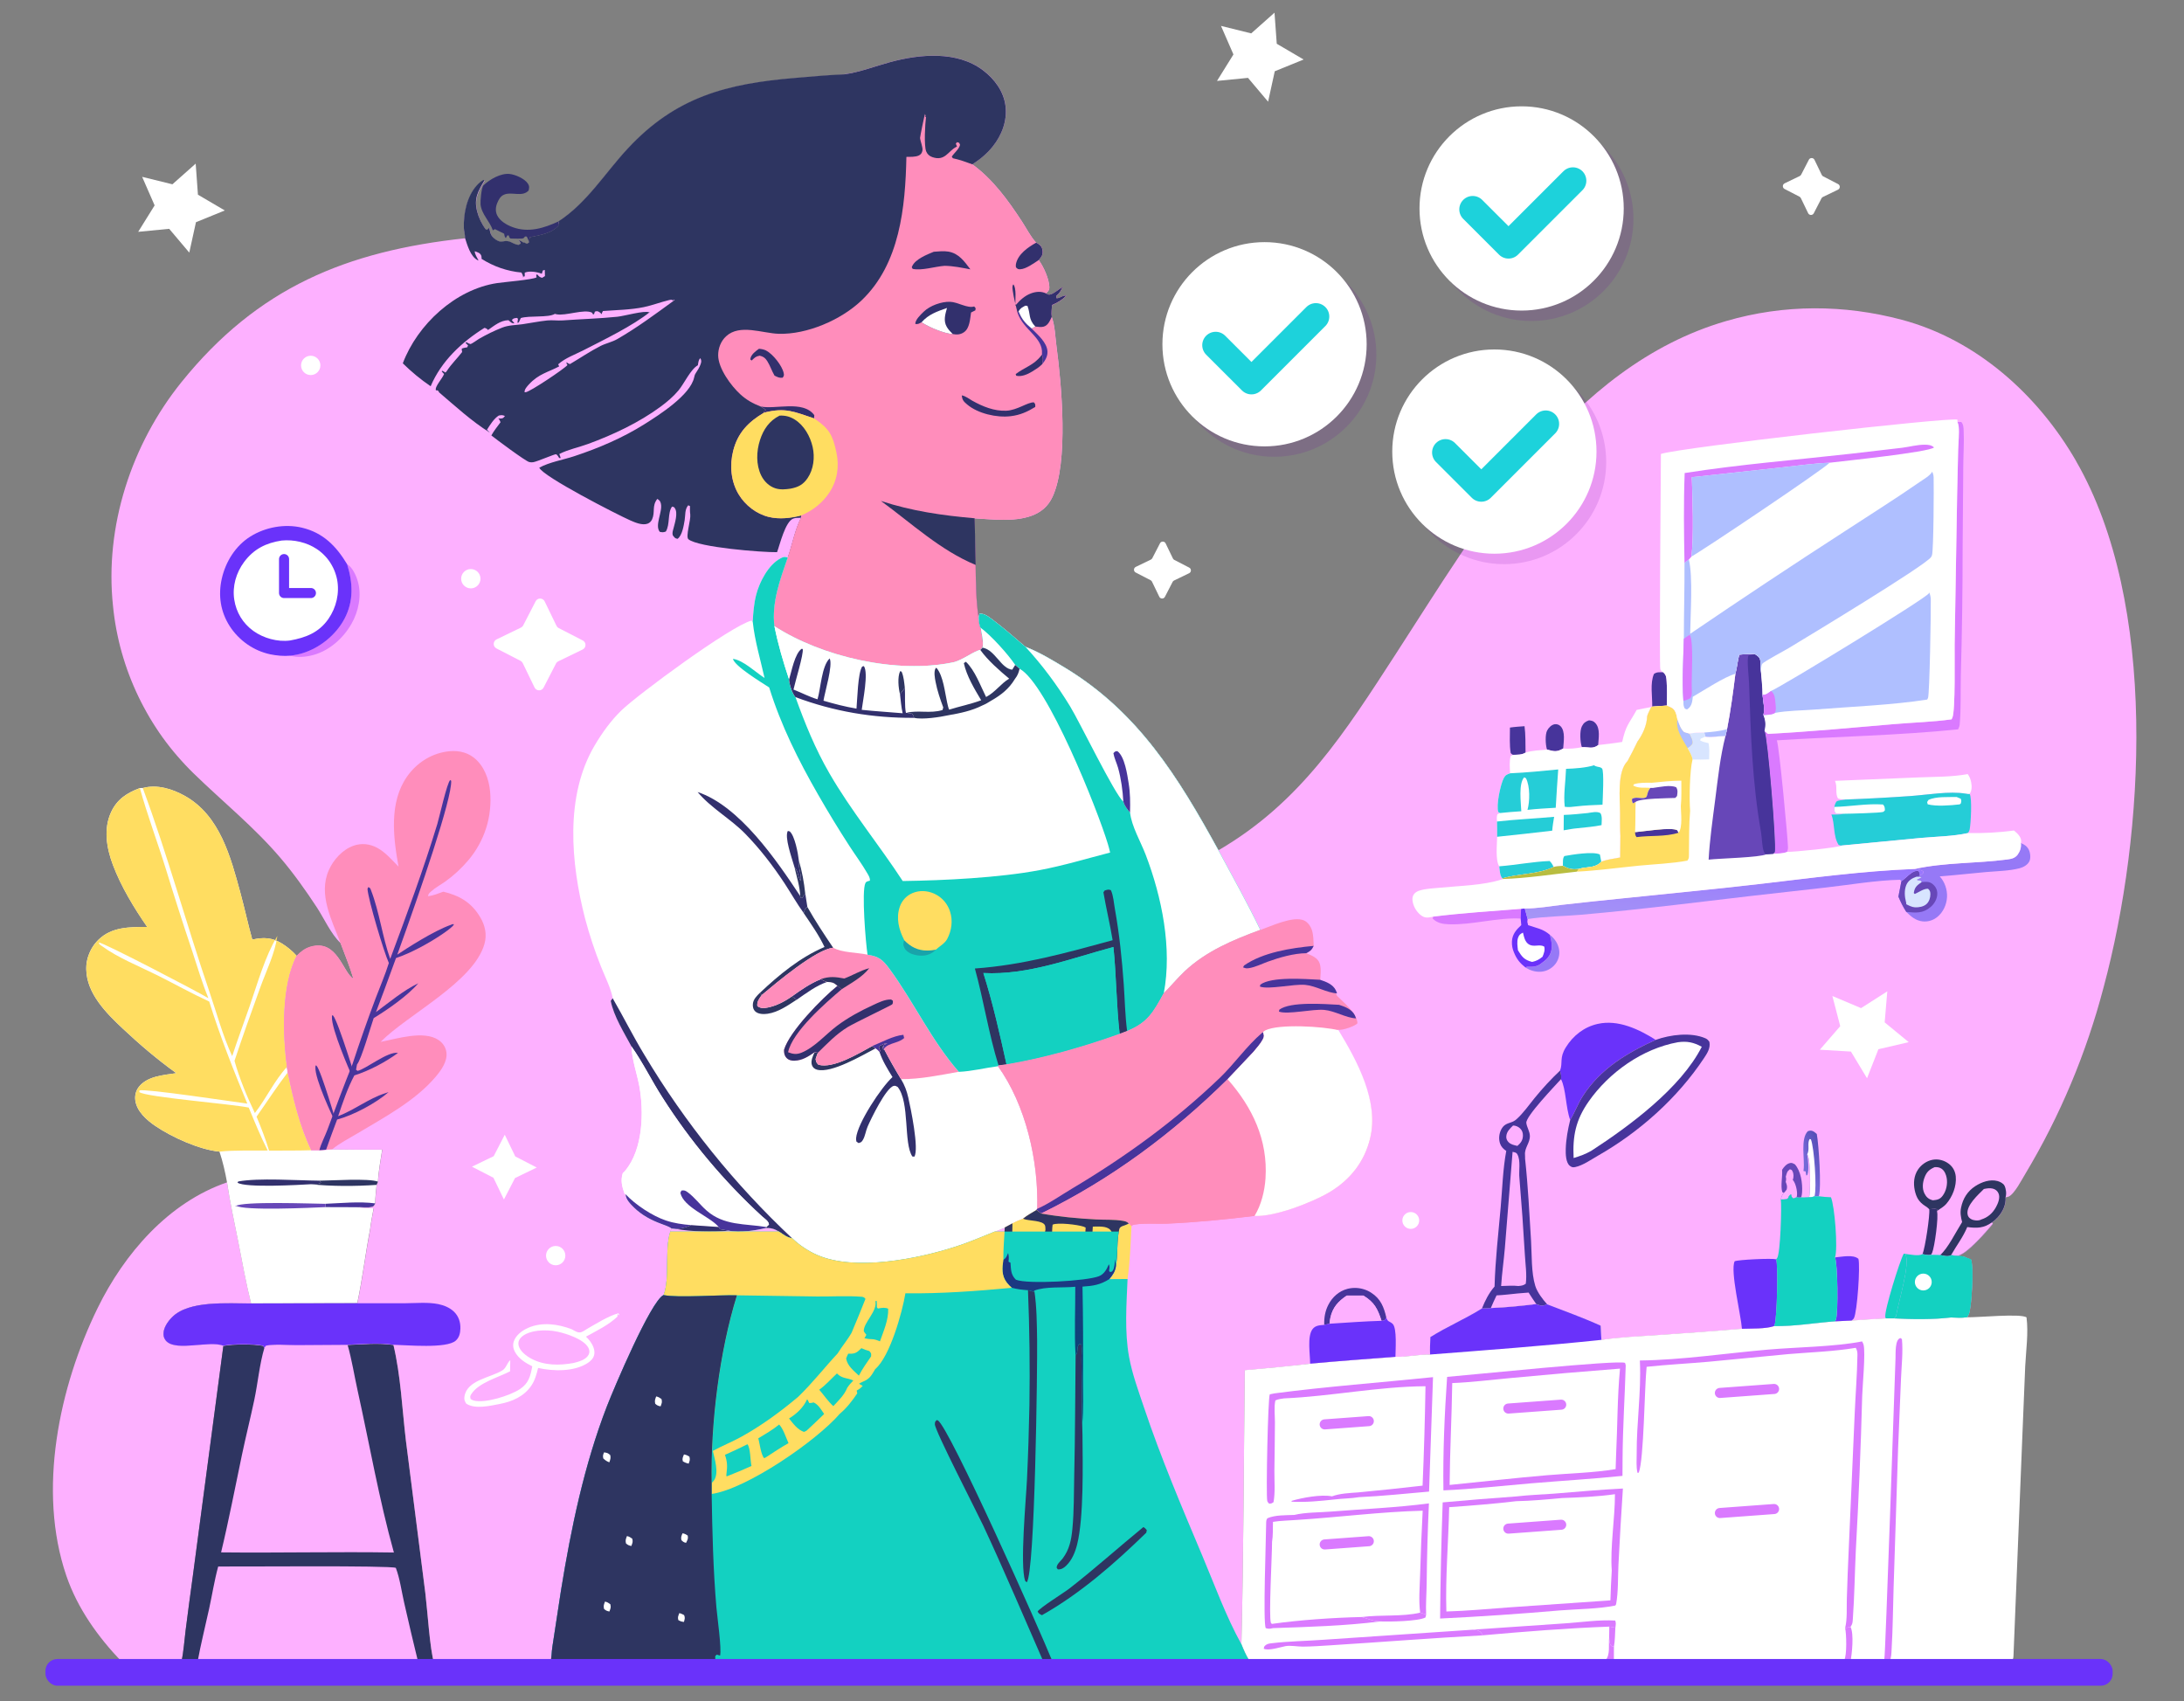
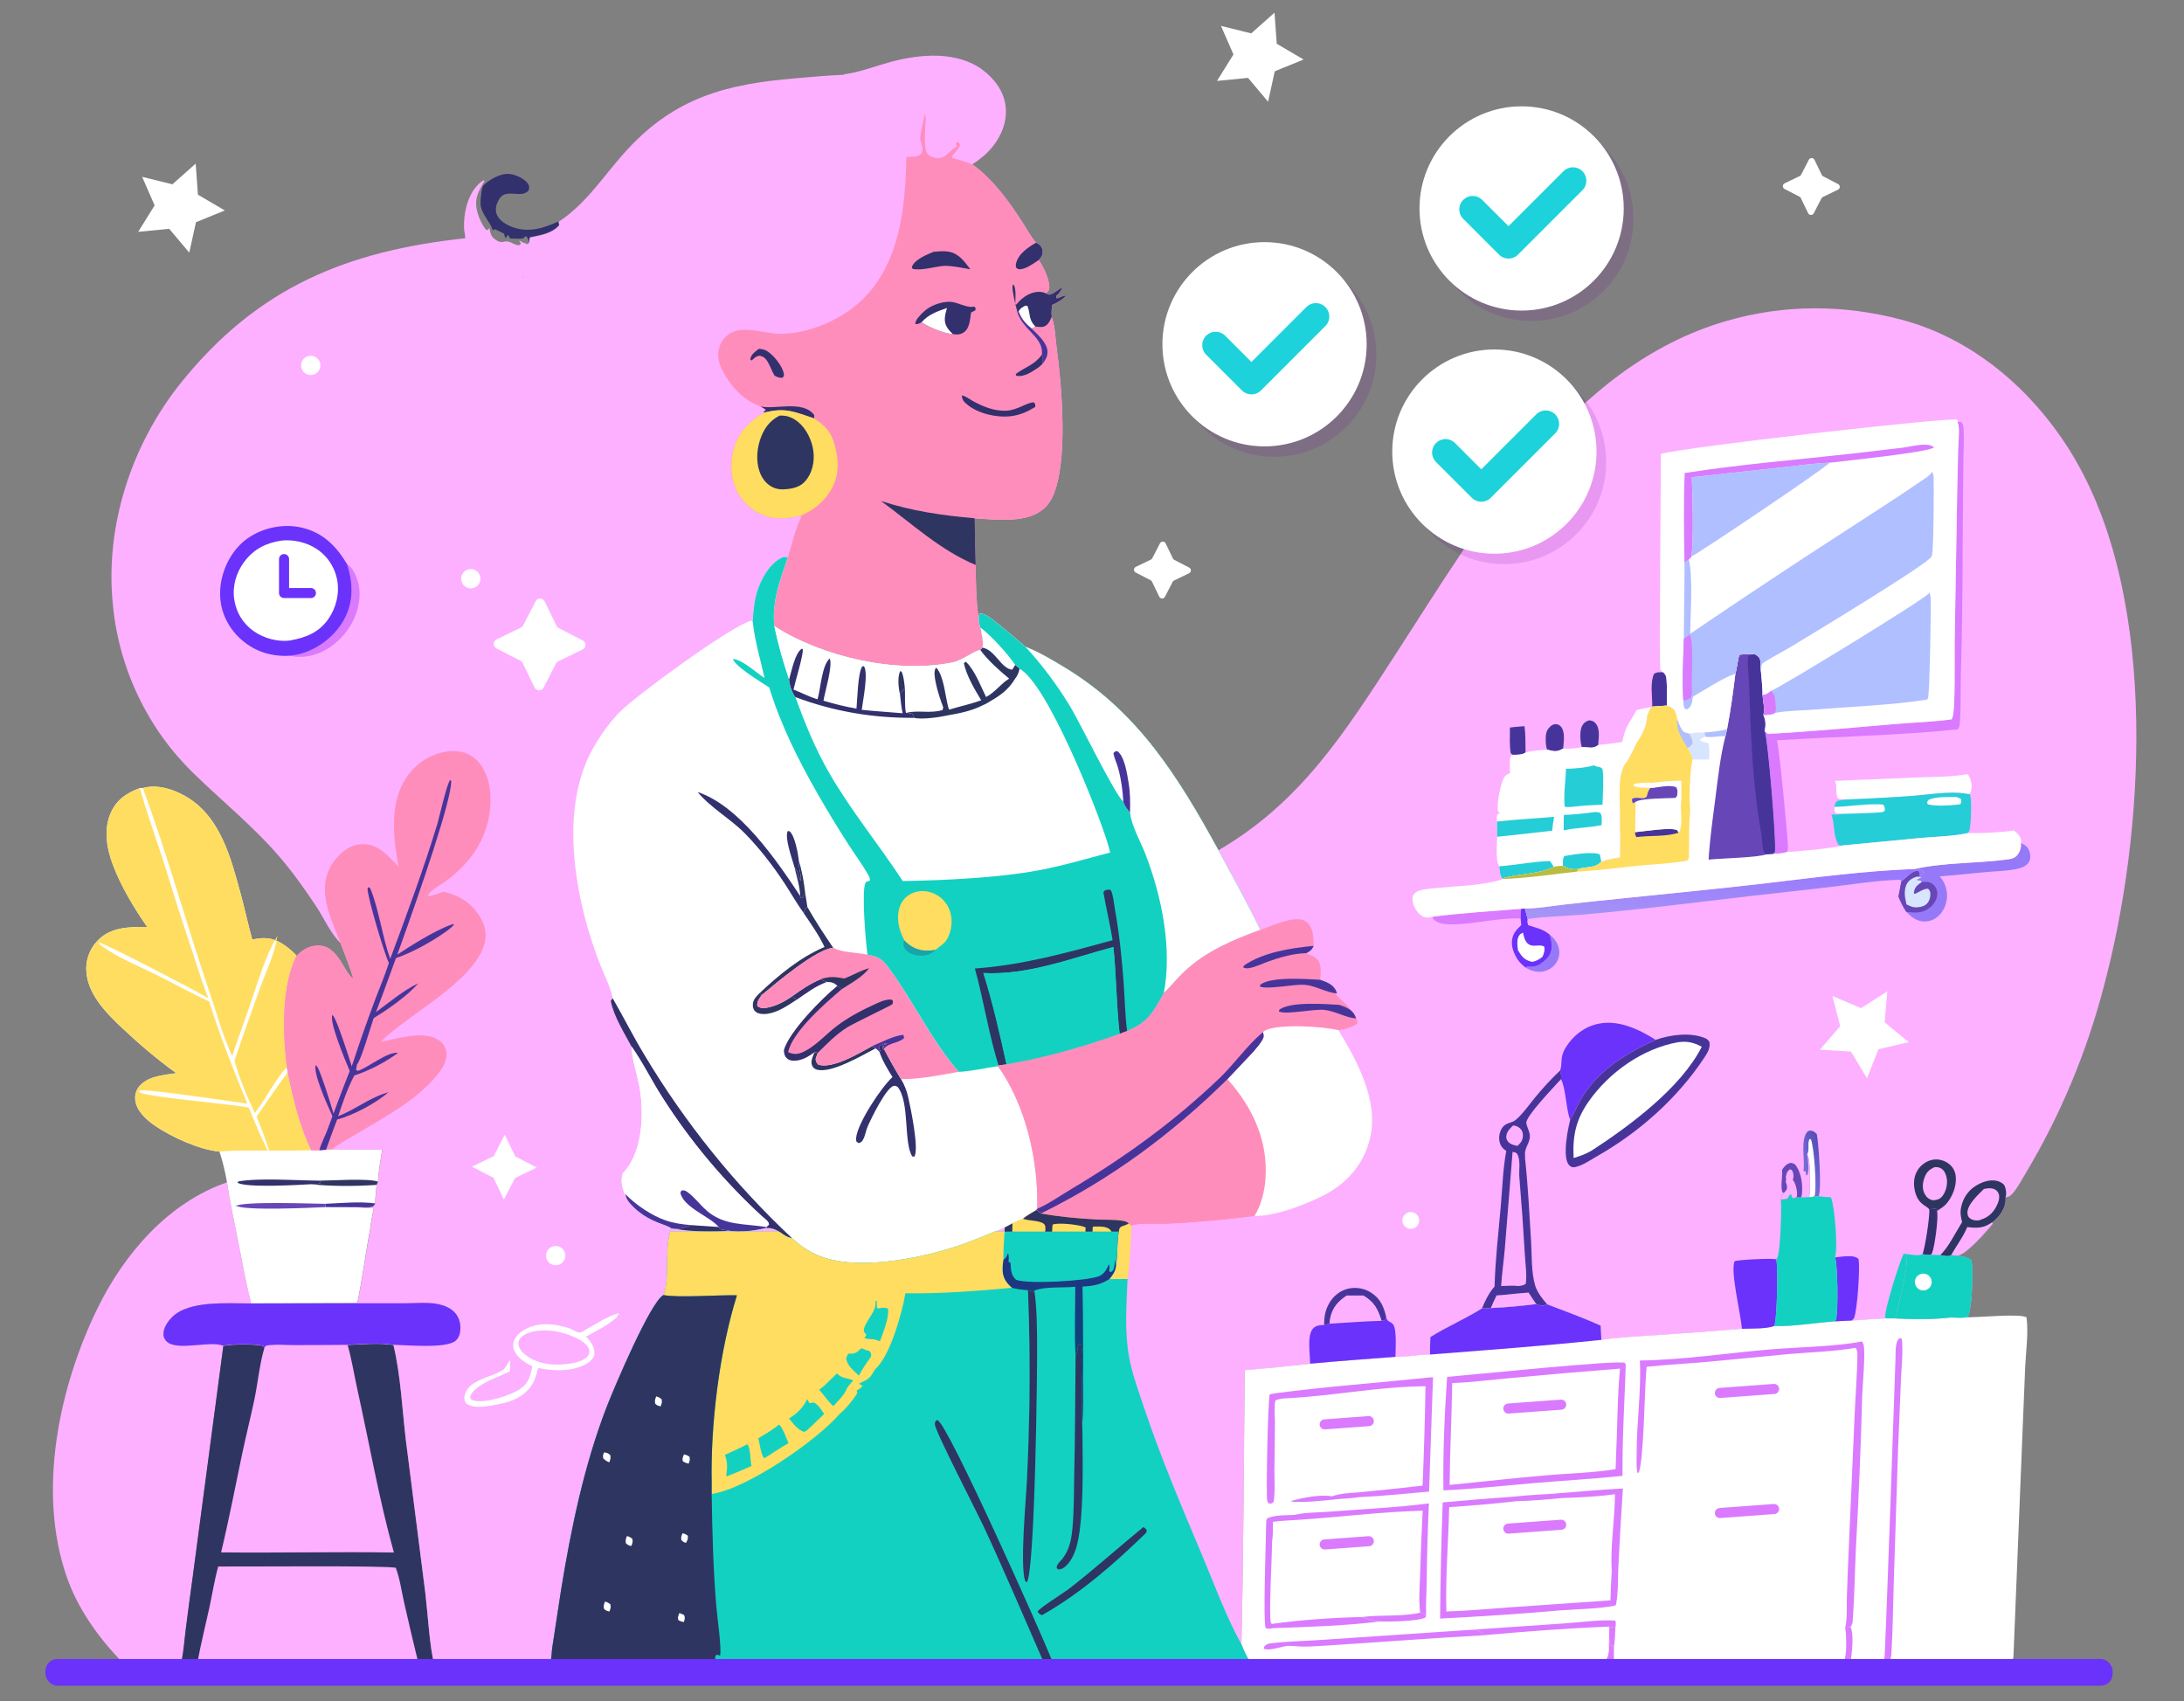
<svg xmlns="http://www.w3.org/2000/svg" id="Layer_1" data-name="Layer 1" viewBox="0 0 651 507">
  <rect x="0" y="0" width="651" height="507" fill="#808080" stroke="none" />
  <defs>
    <style>
      .cls-1 {
        fill: url(#linear-gradient);
      }

      .cls-1, .cls-2, .cls-3, .cls-4, .cls-5, .cls-6, .cls-7, .cls-8, .cls-9, .cls-10, .cls-11, .cls-12, .cls-13, .cls-14, .cls-15, .cls-16, .cls-17, .cls-18, .cls-19, .cls-20, .cls-21, .cls-22 {
        stroke-width: 0px;
      }

      .cls-2 {
        fill: #6747b8;
      }

      .cls-23 {
        stroke: #1dd2db;
        stroke-width: 8px;
      }

      .cls-23, .cls-24, .cls-4, .cls-25 {
        fill: none;
      }

      .cls-23, .cls-24, .cls-25 {
        stroke-linecap: round;
        stroke-linejoin: round;
      }

      .cls-3 {
        fill: #b8bd40;
      }

      .cls-24 {
        stroke: #da7aff;
      }

      .cls-24, .cls-25 {
        stroke-width: 3px;
      }

      .cls-5 {
        fill: #fdb0ff;
      }

      .cls-6 {
        fill: #2e3561;
      }

      .cls-7 {
        fill: #ff8dbb;
      }

      .cls-8 {
        fill: #da7aff;
      }

      .cls-9 {
        fill: #afbfff;
      }

      .cls-10 {
        fill: #fff;
      }

      .cls-11 {
        fill: #25cdd7;
      }

      .cls-12 {
        fill: #32306d;
      }

      .cls-13 {
        fill: #6a32fa;
      }

      .cls-14 {
        fill: url(#linear-gradient-2);
      }

      .cls-25 {
        stroke: #6a32fa;
      }

      .cls-15 {
        fill: url(#linear-gradient-3);
      }

      .cls-26 {
        clip-path: url(#clippath);
      }

      .cls-16 {
        fill: #19a3aa;
      }

      .cls-17 {
        fill: #47349b;
      }

      .cls-18 {
        fill: #ffdd61;
      }

      .cls-19 {
        fill: #6f00a3;
        opacity: .14;
      }

      .cls-20 {
        fill: #d8e5ff;
      }

      .cls-21 {
        fill: #9679f6;
      }

      .cls-22 {
        fill: #13d1c1;
      }
    </style>
    <linearGradient id="linear-gradient" x1="601.43" y1="694.85" x2="595.53" y2="692.64" gradientTransform="translate(44.62 922.46) scale(.83 -.83)" gradientUnits="userSpaceOnUse">
      <stop offset="0" stop-color="#564fb8" />
      <stop offset="1" stop-color="#7569d7" />
    </linearGradient>
    <linearGradient id="linear-gradient-2" x1="563.31" y1="773.61" x2="567.53" y2="806.58" gradientTransform="translate(44.62 922.46) scale(.83 -.83)" gradientUnits="userSpaceOnUse">
      <stop offset="0" stop-color="#a595f6" />
      <stop offset="1" stop-color="#9877fd" />
    </linearGradient>
    <clipPath id="clippath">
      <rect class="cls-4" x="151.39" y="367.08" width="252.81" height="131.39" />
    </clipPath>
    <linearGradient id="linear-gradient-3" x1="324.79" y1="630.34" x2="327.03" y2="660.01" gradientTransform="translate(44.62 922.46) scale(.83 -.83)" gradientUnits="userSpaceOnUse">
      <stop offset="0" stop-color="#0e4379" />
      <stop offset="1" stop-color="#233387" />
    </linearGradient>
  </defs>
  <path class="cls-12" d="m157.71,72.26c-.2-.61-.37-1.2-.71-1.75-.86-.12-.41.15-.99.49-.46.27-3.17.07-3.85.09-.43-.37-.36-.37-.49-.88l-.42-.07c-.05.08-.36.59-.4.67-.03.06-.04.12-.06.18-.43-.46-.39-.75-.52-1.34l-2.75-1.36-.61.37c-.92-2.75-3.38-4.81-3.67-7.74-.09-.89.24-5.06.9-5.7,1.85-1.78,5.16-3.66,7.78-3.37,1.74.19,4.53,1.43,5.47,2.93.47.75.36,1.18.18,2-1.92,2.08-4.97.24-7.35,1.25-1.07.45-1.61,1.52-2.03,2.55-.47,1.14-.55,2.44-.01,3.57.83,1.72,2.85,2.9,4.59,3.54,4.75,1.76,9.33.33,13.72-1.7l.18,1.04c-2.05,2.52-5.69,3.04-8.72,3.66-.16.55-.23,1-.24,1.58Z" />
  <path class="cls-5" d="m618.81,137.37c-11.38-19.7-29.64-36.13-51.92-42.06-17.28-4.59-35.11-4.64-52.33.37-46.63,13.55-73.69,61-98.45,99.15-15.15,23.35-28.27,44.25-52.94,58.61,4.25,7.87,8.62,15.7,12.51,23.76-8.14,2.99-16.1,6.32-22.53,12.33-2.22,2.07-4.1,4.45-6.26,6.55-3.11,5.65-4.77,8.74-10.9,11.27l-2.23.85c-10.48,3.79-22.71,7.27-33.72,9.1l-2.37.31-.24.18c8.36,11.6,12.16,28.38,11.74,42.57l-.22.3c-1.33.82-2.8,1.59-4,2.59-1.09.42-2.13.83-3.15,1.41l-2.28,1.22c-4.85,1.95-9.71,4.12-14.68,5.73-11.33,3.67-30.01,7.38-41.22,2.5-2.64-1.15-5.4-2.97-7.46-4.98-3.07-.5-4.04-3.27-7.75-3.08-3.11.75-8.02,1.51-11.2.81-.85-.16-1.71-.31-2.57-.44l-.4-.66-8.2-.56c-1.3.59-2.32.9-3.76,1.07l-.42.06c-.08.01-.17.02-.25.03l-1.45-.16c-2.34,5.32-.3,14.55-2.36,19.85-3.76,1.66-14.86,27.93-16.88,33.14-6.77,17.51-10.68,36.33-13.68,54.81l-2.59,16.92c-.23,1.4-.2,3.03-.52,4.37-.24,1.07-.47,2.15-.68,3.23-.04.28-.08.56-.12.84h210.8l-.9-2.06-.94-2.45c-.92-1.54-1.6-3.08-2.26-4.74.67-27.23.69-54.45,1.01-81.68,6.5-.54,13-1.18,19.48-1.93,8.46-.79,16.95-1.39,25.43-2.05,3.44.09,6.86-.75,10.33-.67-.07-1.75,0-3.46.09-5.21,4.97-3.11,10.41-5.42,15.36-8.52.88-.04,1.77-.06,2.64-.13,4.5-.17,9.07-.64,13.54-1.19.84.4,1.66.61,2.58.32.24-.08.39-.16.63-.26,5.33,2.07,10.77,4.01,15.98,6.38l.24,4.24c5.52-.84,11.22-1.06,16.79-1.44,8.37-.55,16.74-1.17,25.11-1.87,2.7-.11,7.08.07,9.58-.81,5.91.13,12.24-.98,18.18-1.41l4.92-.23c3.39-.26,6.78-.47,10.18-.64h2.55c5.37.29,11.51.37,16.86-.28,1.56.02,3.25.16,4.79-.06.26-.33.45-.62.6-1.02.82-2.09,1.5-14.24.59-16.25l-1.04-.39c-1.01-.59-1.86-.6-3-.67,2.73-.32,8.78-7.36,10.58-9.53l-.23-.45c.68-.47,1.25-.98,1.8-1.6,1.45-1.63,2.39-3.68,2.23-5.89.31-.06.61-.1.9-.22,1.71-.73,3.97-5.13,4.96-6.76,1.3-2.16,2.55-4.35,3.77-6.55s2.39-4.43,3.53-6.68c1.14-2.25,2.24-4.52,3.29-6.8,1.06-2.29,2.07-4.59,3.05-6.92.98-2.32,1.91-4.66,2.8-7.02.89-2.36,1.74-4.73,2.55-7.12.81-2.39,1.57-4.79,2.3-7.2.72-2.41,1.4-4.84,2.04-7.28,12.37-45.88,16.33-114.43-8.2-156.9Z" />
  <path class="cls-5" d="m67.68,352.41c.88,6.07,2.23,12.1,3.42,18.12,1.19,5.99,2.25,12.05,3.75,17.97-6.85.09-18.49-1.03-23.58,4.14-1.27,1.29-2.55,3.12-2.53,5,0,.11,0,.21.02.32.01.11.03.21.05.31.02.1.05.21.08.31.03.1.07.2.12.3.04.1.09.19.15.28.05.09.11.18.17.27.06.09.13.17.2.25.07.08.15.15.23.22,3.13,2.85,12.76-.4,16.83,1.2l-9.09,68.52c-.75,5.42-1.47,10.84-2.16,16.27-.39,3.12-.59,6.38-1.24,9.45-5.94.13-11.9-.02-17.84-.07-7.05-7.35-13.15-15.87-16.47-25.56-8.71-25.44-2.18-56.33,9.31-79.83,7.92-16.18,21.08-31.47,38.58-37.47Z" />
  <path class="cls-6" d="m103.59,400.82c4.18-.21,9.54-.66,13.66,0,2.19,9.16,2.6,19.15,3.72,28.52l5.81,45.59c.63,5.15,1.33,16.64,2.6,20.78-.03.71,0,1.48-.12,2.18-1.3,0-2.59-.07-3.89-.14l-.68-2.1-18.56-.08c-15.75-.09-31.53-.47-47.27-.16-.18.82-.22,1.43-.99,1.94-.28.19-.68.29-.99.39l-2.68-.24-.11-2.15c.64-3.07.84-6.33,1.24-9.45.69-5.43,1.41-10.85,2.16-16.27l9.09-68.52c2.43-.55,9.45-.6,11.86,0l.37.61.43-.63c2.9-.54,6.22-.16,9.19-.16l15.16-.1Z" />
  <path class="cls-5" d="m65.05,466.91c6.15.07,51.33-.35,52.94.41,1.21,3.21,1.7,6.93,2.46,10.29,1.35,6.02,2.79,12.04,4.25,18.03l-18.56-.08c-15.75-.09-31.53-.47-47.27-.16.97-5.34,2.33-10.66,3.48-15.96.9-4.14,1.57-8.45,2.69-12.53Z" />
  <path class="cls-5" d="m78.82,401.71l.43-.63c2.9-.54,6.22-.16,9.19-.16l15.16-.1c1.28,4.46,1.98,9.05,2.98,13.57,3.56,16.06,6.41,32.52,10.83,48.35-17.17-.27-34.34.15-51.51-.04,2.32-9.62,4.17-19.34,6.21-29.02,1.15-5.48,2.52-10.91,3.68-16.39,1.07-5.04,1.56-10.69,3.03-15.59Z" />
  <path class="cls-10" d="m42.56,234.88c4.26-1.17,8.86.27,12.6,2.38,10.41,5.86,13.59,18.17,16.51,28.9,1.25,4.61,2.26,9.3,3.53,13.9,3.3-.75,5.91-.66,8.85,1.17,1.59.99,3.12,2.25,4.37,3.65-4.55,8.8-4.21,23.44-2.88,33.13l.22,1.62c1.65,7.91,3.51,15.87,7.02,23.2h2.41s2-.14,2-.14l1.91-.17c4.94.07,9.89.1,14.83.08-.47,3.16-1.11,6.4-1.27,9.59l-.4.96c-.15,1.81-.43,3.71-.42,5.52-.35.57-.31.82-.99,1.01-1.43.4-3.13.02-4.62.13,1.73.16,3.42.27,5.15.26-.37,2.08-.81,4.17-1.06,6.27-1.4,7.33-2.29,14.81-3.83,22.09l-31.65.06c-1.5-5.92-2.57-11.98-3.75-17.97-1.19-6.02-2.53-12.04-3.42-18.12-.56-3.13-1.24-6.12-2.25-9.15-5.92-.54-14.21-4.3-19.13-7.65-2.55-1.74-5.44-4.27-5.94-7.48-.23-1.47.09-2.93,1-4.12,2.5-3.26,7.48-3.59,11.21-4.13-5.6-4.02-10.93-8.55-15.96-13.28-4.91-4.61-10.75-10.43-10.89-17.62,0-.2,0-.41,0-.61,0-.2.02-.41.03-.61.02-.2.04-.41.06-.61s.06-.4.1-.6c.04-.2.08-.4.13-.6.05-.2.1-.39.16-.59.06-.2.12-.39.19-.58.07-.19.14-.38.22-.57.08-.19.16-.38.24-.56.09-.18.18-.37.27-.55.1-.18.2-.36.3-.53.1-.17.21-.35.33-.52.11-.17.23-.34.35-.5.12-.16.25-.32.38-.48.13-.16.26-.31.4-.46.14-.15.28-.3.42-.44,3.94-3.93,9.41-3.86,14.59-3.88-3.91-5.65-7.75-11.97-10.19-18.41-1.91-5.03-2.91-10.8-.55-15.86,1.79-3.82,4.72-5.69,8.55-7.12l.87-.03Z" />
  <path class="cls-17" d="m97.02,358.8c4.8-.19,10.06-.75,14.83-.12-.35.57-.31.82-.99,1.01-1.43.4-3.13.02-4.62.13l-9.21-.03-.02-.99Z" />
  <path class="cls-6" d="m95.23,351.91c3.5-.01,14.62-.77,17.44.29l-.4.96c-6.26.44-13.43.46-19.65-.19.94-.12,2.29.13,3.06-.48l-.46-.58Z" />
  <path class="cls-12" d="m92.62,352.97c-3.29.19-19.51,1.14-21.83-.47l.22-.35c6-1.12,17.56-.3,24.22-.24l.46.58c-.77.6-2.12.36-3.06.48Z" />
  <path class="cls-2" d="m97.03,359.79c-3.95.18-24.67,1.16-26.71-.46l.1.37-.25-.19c2.04-1.54,22.74-.74,26.85-.7l.02.99Z" />
  <path class="cls-18" d="m85.77,319.64c1.65,7.91,3.51,15.87,7.02,23.2-4.19.14-8.4.07-12.59.11-1.03-3.47-2.35-6.77-3.72-10.12,3.09-4.39,6.01-8.93,9.29-13.19Z" />
  <path class="cls-18" d="m42.56,234.88c4.26-1.17,8.86.27,12.6,2.38,10.41,5.86,13.59,18.17,16.51,28.9,1.25,4.61,2.26,9.3,3.53,13.9,3.3-.75,5.91-.66,8.85,1.17,1.59.99,3.12,2.25,4.37,3.65-4.55,8.8-4.21,23.44-2.88,33.13-3.7,3.97-6.19,9.42-9.57,13.74-2.31-4.77-4.65-10.45-6.07-15.56,2.45-7.36,5.09-14.75,7.74-22.04,1.78-4.89,4.34-10.03,5.03-15.19-3.73,6.25-5.84,13.96-8.22,20.83-1.73,5.01-3.6,9.96-5.24,15-2.79-6.01-4.67-12.99-6.82-19.28-6.86-20.1-12.45-40.74-19.84-60.64Z" />
  <path class="cls-18" d="m43.88,276.3c-3.91-5.65-7.75-11.97-10.19-18.41-1.91-5.03-2.91-10.8-.55-15.86,1.79-3.82,4.72-5.69,8.55-7.12,2.26,8.17,5.27,16.12,7.78,24.21,2.48,8.11,5.07,16.18,7.77,24.21,1.56,4.73,2.99,9.59,4.88,14.19-3.06-1.87-31.57-16.75-32.67-16.6.09.61.42.71.91,1.06,4.85,3.54,11.18,6.04,16.57,8.73,5.15,2.58,10.2,5.4,15.43,7.81,3.2,10.32,7.23,20.43,11.35,30.42-4.14-.54-30.4-4.5-32.13-3.93l-.06.5c2.02,1.52,27.56,3.54,32.62,4.62,1.78,4.31,3.54,8.63,5.65,12.79-4.71.08-9.67-.15-14.35.33-5.92-.54-14.21-4.3-19.13-7.65-2.55-1.74-5.44-4.27-5.94-7.48-.23-1.47.09-2.93,1-4.12,2.5-3.26,7.48-3.59,11.21-4.13-5.6-4.02-10.93-8.55-15.96-13.28-4.91-4.61-10.75-10.43-10.89-17.62,0-.2,0-.41,0-.61,0-.2.02-.41.03-.61.02-.2.04-.41.06-.61s.06-.4.1-.6c.04-.2.08-.4.13-.6.05-.2.1-.39.16-.59.06-.2.12-.39.19-.58.07-.19.14-.38.22-.57.08-.19.16-.38.24-.56.09-.18.18-.37.27-.55.1-.18.2-.36.3-.53.1-.17.21-.35.33-.52.11-.17.23-.34.35-.5.12-.16.25-.32.38-.48.13-.16.26-.31.4-.46.14-.15.28-.3.42-.44,3.94-3.93,9.41-3.86,14.59-3.88Z" />
  <path class="cls-10" d="m457.91,388.68c.84.4,1.66.61,2.58.32.24-.08.39-.16.63-.26,5.33,2.07,10.77,4.01,15.98,6.38l.24,4.24c5.52-.84,11.22-1.06,16.79-1.44,8.37-.55,16.74-1.17,25.11-1.87,2.7-.11,7.08.07,9.58-.81,5.91.13,12.24-.98,18.18-1.41l4.92-.23c3.39-.26,6.78-.47,10.18-.64h2.55c5.37.29,11.51.37,16.86-.28,1.56.02,3.25.16,4.79-.06,3.21.11,15.99-1.2,17.76.04.6,4.67-.15,9.81-.39,14.53l-.81,19.77-2.68,66.41c-.03.56-.04,1.08-.41,1.56-.09.12-.2.21-.3.32-12.05.34-24.21.14-36.27.03-.67.18-1.42.05-2.1.02-3.16.14-6.37.02-9.53,0-.71.11-1.55,0-2.28-.04-6.64.18-13.34-.09-19.98-.14l-37.1-.08c-4.85.69-10.92.49-15.81.01-10.95-.26-21.98.03-32.93.04l-42.23-.17c-9.65,0-19.31.22-28.95-.11-.92-1.54-1.6-3.08-2.26-4.74.67-27.23.69-54.45,1.01-81.68,6.5-.54,13-1.18,19.48-1.93,8.46-.79,16.95-1.39,25.43-2.05,3.44.09,6.86-.75,10.33-.67-.07-1.75,0-3.46.09-5.21,4.97-3.11,10.41-5.42,15.36-8.52.88-.04,1.77-.06,2.64-.13,4.5-.17,9.07-.64,13.54-1.19Z" />
  <path class="cls-8" d="m479.7,484.83l1.8.32c-.11,1.86-.09,3.85-.43,5.68-.19-.05-.52-.12-.69-.22-.73-.45-.64-1.8-.73-2.59l.05-3.19Z" />
  <path class="cls-8" d="m476.4,495.04c.7-.03,1.39-.08,2.09-.14,1.59-1.54.92-4.72,1.17-6.88.09.79,0,2.14.73,2.59.17.1.49.17.69.22l-.02,4.14c3.69,0,7.48-.2,11.15.06-4.85.69-10.92.49-15.81.01Z" />
  <path class="cls-8" d="m551.61,484.93c1.04,2.06.44,7.99-.04,10.36-.71.11-1.55,0-2.28-.04.1-.1.37-.37.44-.48.82-1.31.66-7.92.26-9.51l1.61-.33Z" />
  <path class="cls-8" d="m438.97,485.74l27.63-1.89c4.81-.33,10.06-1.11,14.86-.83.31.78.14,1.31.05,2.13l-1.8-.32c-12.51.45-25.25,1.48-37.73,2.59-.13-.23-.34-.61-.5-.8-.64-.8-1.56-.74-2.51-.89Z" />
  <path class="cls-8" d="m441.97,487.43c-15.14.8-30.28,2.02-45.42,2.97-2.74.17-5.48.37-8.22.39-1.55,0-3.74-.42-5.18-.14-1.57.31-5.07,1.47-6.46.76.09-.39.07-.61.38-.9.54-.51,1.13-.63,1.85-.71,5.12-.62,10.52-.68,15.69-1.06l44.37-2.99c.95.15,1.86.09,2.51.89.16.2.37.57.5.8Z" />
  <path class="cls-8" d="m561.1,495.29c.19-.28.44-.52.58-.82.31-.67,3.09-83.02,3.33-89.65.05-1.48-.18-5.64,1.46-6l.45.3c.36,3.8-.11,7.91-.27,11.73l-.88,21.12-1.33,41.22c-.2,6.1-.22,12.25-.59,18.34-.08,1.29-.05,2.56-.65,3.74-.67.18-1.42.05-2.1.02Z" />
  <path class="cls-8" d="m385.76,451.55c3.35-.82,7.39-.72,10.84-1,9.7-.77,19.71-1.19,29.33-2.45-.37,7.93-.59,15.86-.67,23.8-.04,3.08-.29,6.26-.17,9.33l-1.77-.55c-.48-3.66-.13-7.52-.02-11.21.18-6.4.43-12.79.77-19.19-12.56.32-25.11,1.97-37.65,2.76-2.3.19-4.71.19-6.98.57-.04,1.96.04,4.05-.27,5.98.02,3.66-1.04,22.34-.33,24.16l.28.27c8.09-1.16,18.6-1.88,26.83-2.05,1.96.58,3.41,1.27,5.49,1.31-10.46,1.33-21.46,1.64-32,2-.83.19-1.31.29-2.15,0-.86-1.62.1-26.96.12-31.14.02-.64-.02-1.06.37-1.61,2.4-1.01,5.39-.87,7.97-.99Z" />
  <path class="cls-8" d="m379.87,415.31c15.72-2.06,31.52-3.21,47.28-4.84l-1.18,34.11c-6.93.6-13.92,1.35-20.86,1.66-2.42.42-4.9.38-7.34.69-4.17.44-8.65.91-12.83.66l.11-.26c3.08-.92,8.79-1.98,11.99-1.33,2.35-.88,5.25-.99,7.75-1.17,6.42-.61,12.84-1.28,19.25-2.02.42-9.87.71-19.75.87-29.63-14.06.08-28.11,3.01-42.15,3.62-.93.12-1.74.22-2.6.61-.44,1.99-.13,4.48-.13,6.52,0,4.82-.12,9.65-.16,14.48-.02,2.98.28,6.4-.26,9.32-.56.4-.63.42-1.32.44-.22-.27-.48-.48-.55-.82-.4-1.88.21-30.92.76-31.76l1.38-.28Z" />
  <path class="cls-13" d="m457.91,388.68c.84.4,1.66.61,2.58.32.24-.08.39-.16.63-.26,5.33,2.07,10.77,4.01,15.98,6.38l.24,4.24c-16.95,1.79-34.06,3.04-51.06,4.37-.07-1.75,0-3.46.09-5.21,4.97-3.11,10.41-5.42,15.36-8.52.88-.04,1.77-.06,2.64-.13,4.5-.17,9.07-.64,13.54-1.19Z" />
  <path class="cls-8" d="m423.33,480.67l1.77.55-.2.88c-2.09,1.16-10.95,1.3-13.45,1.18-2.08-.04-3.52-.73-5.49-1.31,5.65-.75,11.88-.03,17.37-1.3Z" />
  <path class="cls-8" d="m431.34,410.39c6.39-.5,50.99-5.14,53.05-4.17l.2.73c-.26,9.25-.89,18.55-.94,27.79l-.03,5.16c-9.08.92-18.24,1.46-27.34,2.23-8.65.73-17.36,1.71-26.03,2.09-.17-11.21.33-22.64,1.1-33.82Z" />
  <path class="cls-10" d="m432.89,412.24c5.71-.23,11.45-.96,17.15-1.48,10.94-1.04,21.89-1.98,32.85-2.83-.82,8.56-.74,17.23-1.17,25.81l-.14,4.14c-6.64,1.12-13.66,1.24-20.4,1.82-9.7.82-19.39,1.95-29.08,2.9.08-10.13.63-20.24.78-30.37Z" />
  <path class="cls-8" d="m463.13,445.2c6.86-.54,13.75-1.2,20.62-1.53-.51,7.6-.95,15.2-1.33,22.8-.19,3.79-.01,7.99-.7,11.7l-.24.38c-5.25,1.04-11.13,1.02-16.49,1.45-11.89,1.03-23.8,1.84-35.73,2.42.1-11.54.36-23.08.77-34.62,7.29-.66,14.59-1.25,21.89-1.77,3.71-.43,7.48-.56,11.21-.83Z" />
  <path class="cls-10" d="m465.48,446.51c5.24-.19,10.71-.4,15.9-1.15,0,7.26-1.46,15.81-.95,22.73-.18,2.97-.32,5.94-.4,8.91l-30.17,2.09c-6.23.45-12.48,1.06-18.73,1.23-.32-10,.62-20.98.84-31.09,6.65-.47,13.4-1,20.02-1.79,4.49-.09,9.01-.51,13.49-.92Z" />
  <path class="cls-5" d="m251.57,22.15c4.76-.63,9.26-2.43,13.88-3.68,8.84-2.39,19.9-3.37,27.62,2.49,3.4,2.59,6.14,6.27,6.67,10.61.54,4.4-1.09,8.67-3.81,12.08-1.71,2.14-3.8,3.85-6.09,5.33,6.2,4.55,10.62,10.67,14.79,17.04,1.32,2.02,2.58,4.54,4.22,6.3.83.42,1.51.87,1.8,1.81.19.62.21,1.52-.1,2.11-.24.46-.61.88-.95,1.27,1.42,1.8,3.31,6.02,3.18,8.37-.04.77-.52,1.06-1.02,1.58.65.34.79.54,1.52.28,1.08-.38,2.38-1.54,3.42-2.15-.49,1.08-.87,1.84-1.81,2.58l-.04.72c.94.18,1.86-.91,2.97-.72-1.21,1.22-2.65,2.08-4.23,2.75-.07,1.12-.3,2.44-.09,3.54.96,2.66,1.04,5.91,1.41,8.71,1.51,11.34,3.67,34.53-1.18,44.93-1.31,2.81-3.39,4.59-6.28,5.64-5.18,1.87-11.52,1.06-16.92.76.06,4.64.16,9.27.29,13.91.08,5.29.1,10.46.88,15.71l.23-1.16c1.48-.22,2.98,1.04,4.13,1.9,3.3,2.48,6.44,5.26,9.59,7.94,4.16,1.62,8.08,3.99,11.89,6.3,21.73,13.19,33.66,32.52,45.64,54.36,4.25,7.87,8.62,15.7,12.51,23.76-8.14,2.99-16.1,6.32-22.53,12.33-2.22,2.07-4.1,4.45-6.26,6.55-3.11,5.65-4.77,8.74-10.9,11.27l-2.23.85c-10.48,3.79-22.71,7.27-33.72,9.1l-2.37.31-.24.18c8.36,11.6,12.16,28.38,11.74,42.57l-.22.3c-1.33.82-2.8,1.59-4,2.59-1.09.42-2.13.83-3.15,1.41l-2.28,1.22c-4.85,1.95-9.71,4.12-14.68,5.73-11.33,3.67-30.01,7.38-41.22,2.5-2.64-1.15-5.4-2.97-7.46-4.98-3.07-.5-4.04-3.27-7.75-3.08-3.11.75-8.02,1.51-11.2.81-.85-.16-1.71-.31-2.57-.44l-.4-.66-8.2-.56c-1.3.59-2.32.9-3.76,1.07l-.42.06c-.08.01-.17.02-.25.03l-1.45-.16c-2.34,5.32-.3,14.55-2.36,19.85-3.76,1.66-14.86,27.93-16.88,33.14-6.77,17.51-10.68,36.33-13.68,54.81l-2.59,16.92c-.23,1.4-.2,3.03-.52,4.37-.24,1.07-.47,2.15-.68,3.23l-.13-.29c-2.08-.87-29.29-.2-34.04-.29.11-.7.09-1.47.12-2.18-1.27-4.14-1.97-15.64-2.6-20.78l-5.81-45.59c-1.12-9.37-1.53-19.36-3.72-28.52-4.12-.66-9.48-.21-13.66,0l-15.16.1c-2.97,0-6.29-.38-9.19.16l-.43.63-.37-.61c-2.41-.6-9.43-.56-11.86,0-4.07-1.59-13.69,1.66-16.83-1.2-.08-.07-.15-.15-.23-.22-.07-.08-.14-.16-.2-.25-.06-.09-.12-.17-.17-.27-.05-.09-.1-.19-.15-.28-.04-.1-.08-.2-.12-.3-.03-.1-.06-.2-.08-.31-.02-.1-.04-.21-.05-.31-.01-.11-.02-.21-.02-.32-.02-1.88,1.26-3.71,2.53-5,5.09-5.17,16.73-4.06,23.58-4.14l31.65-.06c1.54-7.28,2.44-14.76,3.83-22.09.25-2.1.69-4.19,1.06-6.27-1.74,0-3.43-.1-5.15-.26,1.48-.1,3.19.27,4.62-.13.67-.19.64-.44.99-1.01-.01-1.81.27-3.71.42-5.52l.4-.96c.16-3.19.8-6.43,1.27-9.59-4.94.02-9.89-.01-14.83-.08l-1.91.17-2,.14h-2.41c-3.51-7.32-5.37-15.28-7.02-23.19l-.22-1.62c-1.33-9.69-1.67-24.34,2.88-33.13,1.2-1.24,2.44-2.24,4.13-2.74,8.05-2.37,9.62,7.75,12.77,9.5-1.06-3.65-2.53-7.09-3.84-10.65-2.83-2.63-4.91-7.33-7.05-10.6-3.31-5.05-6.94-10.16-10.86-14.76-7.89-9.27-17.24-16.77-25.91-25.22-.42-.41-.84-.83-1.25-1.25-.41-.42-.82-.84-1.22-1.27-.4-.43-.8-.86-1.19-1.3-.39-.44-.78-.88-1.17-1.32-.38-.45-.76-.9-1.14-1.35-.37-.45-.74-.91-1.11-1.37-.36-.46-.72-.93-1.08-1.4-.35-.47-.7-.94-1.05-1.42-.34-.48-.68-.96-1.01-1.44-.33-.49-.66-.97-.98-1.47-.32-.49-.64-.99-.95-1.49-.31-.5-.62-1-.92-1.51-.3-.51-.6-1.01-.88-1.53-.29-.51-.57-1.03-.85-1.55-.28-.52-.55-1.04-.82-1.56-.27-.52-.53-1.05-.78-1.58-.26-.53-.5-1.06-.75-1.6-.24-.54-.48-1.07-.71-1.61-.23-.54-.46-1.08-.68-1.63-.22-.55-.43-1.09-.64-1.64-.21-.55-.41-1.1-.61-1.66-.2-.55-.39-1.11-.57-1.67-.18-.56-.36-1.12-.53-1.68-.17-.56-.34-1.13-.5-1.69-.16-.57-.31-1.13-.46-1.7-.15-.57-.29-1.14-.42-1.71-.13-.57-.26-1.15-.38-1.72-.12-.58-.24-1.15-.35-1.73-.11-.58-.21-1.16-.31-1.74-.1-.58-.19-1.16-.27-1.74-.08-.58-.16-1.17-.23-1.75-.07-.58-.14-1.17-.19-1.75-2.55-23.75,5.49-48.27,20.41-66.78,22.7-28.16,49.15-39.06,84.55-42.87,0-.12,0-.25,0-.37-.02-.85-.29-1.66-.33-2.52-.16-4.28.89-9.49,3.86-12.76.61-.67,1.19-1.18,1.98-1.62l.29.16c-1.94,3.29-3.17,5.36-2.17,9.25.48,1.87,1.42,3.86,2.61,5.37l.41.04.61-.57c.02.11.03.22.05.34.24,1.51.57,2.33,1.88,3.2,1.86,1.24,2.13.14,3.73.49,1.14.25,1.78,1,3.11,1.08l.6-.41c-.17-.4-.32-.69-.61-1.01.59.17,1.06.5,1.58.83l-.06-.19.95.46.59-.4c.01-.58.08-1.03.24-1.58,3.03-.63,6.67-1.15,8.72-3.66l-.18-1.04c8.52-5.56,13.8-14.34,20.62-21.68,14.37-15.47,29.57-19.38,49.89-21.08,4.85-.41,9.71-.88,14.58-1.06Z" />
  <path class="cls-8" d="m103.48,168.18c1.58.88,2.72,3.46,3.2,5.17,1.17,4.15.2,8.88-1.9,12.56-2.49,4.36-6.58,8.02-11.48,9.34-2.09.56-4.69.81-6.78.18,1.23-.16,2.49-.4,3.67-.76,5.16-1.59,9.92-5.43,12.46-10.21,2.81-5.28,2.55-10.73.82-16.29Z" />
  <path class="cls-10" d="m174.76,396.22c3.04-1.71,6.21-3.8,9.56-4.8l.27.44-.17.2-.37-.51v.87c-2.69,2.56-6.17,4.2-9.38,5.98.46.45.9.91,1.28,1.44.77,1.07,1.43,2.5,1.19,3.86-.2,1.09-.97,1.9-1.86,2.49-4.03,2.71-10.36,2.56-14.88,1.54-.46,1.88-.93,3.67-2.03,5.29-2.19,3.21-5.69,4.73-9.39,5.44-2.93.56-7.42,1.65-10.02-.11-.42-.74-.64-1.12-.53-1.99.66-5.08,7.86-5.71,11.34-7.92,1.19-.75,1.33-2.19,2.33-3.04l-.05,3.33c-3.48,1.82-9.34,3.34-11.55,6.78-.42.65-.38.77-.22,1.47.29.19.56.36.9.45,3.38.95,10.96-1.49,13.84-3.42,2.6-1.74,3.1-3.9,3.64-6.77-2.06-1.04-4.07-2.25-5.2-4.37-.51-.95-.65-2.01-.31-3.04.64-1.92,2.54-3.29,4.32-4.07,4.15-1.81,8.91-1.12,12.99.45.83.45,1.83,1.18,2.8.85.52-.18,1.04-.54,1.51-.82Z" />
  <g>
    <path class="cls-6" d="m156.02,82.63c-.01-.05-.02-.09-.03-.14l-.23.06.26.08Z" />
-     <path class="cls-6" d="m292.29,187.09c-.5-.77-.48-2.09-.59-2.99-.78-5.25-.8-10.42-.88-15.71-.09-3.17-.14-6.34-.2-9.51-7.2-9.41-15.24-19.95-15.35-20.49-.21-.96,16-32.66,16-32.66l-4.18-56.27,2.86-.36s-.08-.07-.13-.1c2.3-1.48,4.38-3.19,6.09-5.33,2.73-3.41,4.35-7.68,3.81-12.08-.53-4.34-3.26-8.02-6.67-10.61-7.71-5.87-18.78-4.88-27.62-2.49-4.62,1.25-9.12,3.04-13.88,3.68-4.87.18-9.73.65-14.58,1.06-20.32,1.7-35.52,5.6-49.89,21.08-6.82,7.34-12.1,16.13-20.62,21.68l.18,1.04c-2.05,2.52-5.69,3.04-8.72,3.66-.16.55-.23,1-.24,1.58l-.59.4-.95-.46.06.19c-.52-.33-.99-.65-1.58-.83.29.33.44.61.61,1.01l-.6.41c-1.33-.08-1.97-.83-3.11-1.08-1.6-.35-1.87.75-3.73-.49-1.3-.87-1.63-1.69-1.88-3.2-.02-.11-.03-.23-.05-.34l-.61.57-.41-.04c-1.19-1.52-2.13-3.5-2.61-5.37-1-3.89.23-5.97,2.17-9.25l-.29-.16c-.79.44-1.37.95-1.98,1.62-2.98,3.27-4.03,8.47-3.86,12.76.03.86.3,1.67.33,2.52,0,.12,0,.25,0,.37.69,2.11,1.62,5.58,3.8,6.66.08.04.16.06.24.08-.35-.73-1.21-1.99-1.11-2.76.82.34,1.63.46,1.95,1.4.08.23.06.62.06.87.45.28.9.56,1.36.81.46.26.93.5,1.41.73.48.23.96.45,1.45.65.49.2.98.39,1.48.56.5.17,1.01.33,1.52.47.51.14,1.02.27,1.54.38.52.11,1.04.21,1.56.29.52.08,1.05.15,1.57.19.27.44.41.77.52,1.25l.46-.13v-1.08c1.34-.59,3.53-.24,4.89.25.07.02.13.06.2.08l.32-.99.57-.16.05,1.84-.85.52c-.83-.24-.91-.41-1.47-1.04l-.29.2.11.71c-1.4.71-9.52,1.36-11.79,1.7-12.38,1.87-23.72,12.31-28.08,23.91,2.6,2.55,5.28,4.78,8.3,6.83,3.19-7.51,9.23-13.14,16.03-17.4.52.11.71.25,1.08.63,1.85-1.29,3.72-2.87,6.08-2.91.64.5.94,1,1.77.92l-.76-.95c.46-.61.73-.52,1.47-.66l.36.24-.17,1.23.41-.12.61-1.31c2.62-.79,8.26-.05,10.14-1.24.17.04.33.09.49.12,2.68.57,8.26-1.66,10.59-.48l.32.53.29-.11.24-.73c.67-.2.83-.19,1.46.23.2.13.41.37.58.54.04-.17.06-.35.13-.52.06-.15.16-.29.24-.43,3.99-.3,8.31-.35,12.22-1.17,2.5-.53,4.98-1.48,7.49-2.09.74-.18.85-.14,1.35.22-5.52,4.02-10.81,7.96-16.76,11.39-1.6.92-3.39,1.25-5.02,2.07-3.13,1.59-6.09,3.62-9.12,5.4-.43-.12-.68-.27-1.03-.56.04.59-.04.3.29.85-1.02,1.18-11.17,7.98-12.45,8.09-.11,0-.23,0-.34.01-.04-.9.73-1.7,1.32-2.35,2.88-3.14,5.78-3.64,9-5.36l-.3-.61c2-1.85,5.13-2.96,7.53-4.19,6.08-3.12,14.69-7.27,19.91-11.48l-.33.17c-1.39-.62-7.41,1.11-9.49,1.32-5.37.55-10.88.7-16.26,1.09-1.53.11-3.07-.14-4.6.01-2.47.25-4.98.78-7.44,1.13-2.01.28-4.09.25-5.99,1-2.37.93-4.74,2.09-6.94,3.36-.46.27-2.14,1.52-2.56,1.55-.03,0-.56-.21-.57-.22-.17-.08-.45-.25-.62-.35l-.26.21.76.76-.26.58c-.14.02-.29.04-.43.06-.43.07-.78.16-1.19.31.03.68,0,.34.12,1.02-1.5,1.95-3.16,3.51-4.53,5.59-.2.31-.14.21-.45.53l-.89-.53-.24.16c.23.3.44.53.72.8-.43,1.28-2.87,3.79-2.43,4.87h.44s.48.35.48.35l-.11.14c4.95,4.21,9.77,8.68,15.29,12.13l-.88-.87c.92-1.46,2.04-3.31,3.52-4.24.84-.14,1.01-.19,1.83.13-.49.61-.55.75-1.39.77-.2,0-.39-.05-.58-.09.07.09.14.18.2.28.22.32.33.56.45.92-.96,1.28-1.94,2.53-2.73,3.92,1.42,1.14,10.08,7.61,11.28,7.93.41.11.78.11,1.19.05,1.12-.15,6.57-2.53,6.84-2.37.44.25.65.71.91,1.13h.46s-.09-.24-.09-.24c-.12-.32-.23-.64-.33-.96,2.61-1.35,5.83-1.99,8.6-3.01,7.47-2.74,15.12-6.34,21.55-11.07,1.92-1.41,3.84-3.03,5.37-4.87,1.71-2.05,3.58-6.27,5.78-7.51l.05-.32c.12-.71.16-1.27.68-1.8.39.73.34,1.09.06,1.88-.32.9-.93,1.85-1.45,2.65-.28.43-.35.75-.46,1.25-1.14,5.24-10.39,11.14-14.85,13.94-6.49,4.08-13.64,7.12-20.9,9.52-3.32,1.09-7.35,1.75-10.4,3.41,1,2.62,23.37,14.07,27.15,15.73,1.43.63,3.53,1.52,5.09.98.66-.23,1.12-.71,1.4-1.34.95-2.14-.13-3.96,1.54-6.06.65.41.9.67,1.07,1.45.54,2.45-1.92,6.41-.34,8.37.76.16,1.06.19,1.81-.09,1.31-2.16.46-5.53,1.85-7.43.5.12.52.02.84.48.99,1.44-.02,4.46-.41,6.02-.19.74-.43,1.31-.21,2.07.53.62.6.92,1.43,1.03,1.39-1.01,1.84-3.97,2.11-5.58.25-1.55,0-3.2,1.07-4.42l.52.25c-.02.85-.04,1.66.08,2.5.21,1.59-1.46,6.63-.55,7.38,2.96,2.43,21.94,3.92,26.42,3.85.84-2.24,2.44-9.17,4.87-10.03.67-.24,1.58-.2,2.29-.24-1.89,3.75-2.57,7.9-3.94,11.83-2.28,6.61-4.82,13.39-3.98,20.49,14.16,9.15,36.43,14.31,53.28,10.77,2.72-.57,6.28-3.43,8.12-3.69l.68-.67-.03-.08c.33-1.84-.28-4.07-.58-5.89Zm-91.41-97.46l-.21-.38.44.21c-.08.06-.15.11-.23.17Z" />
  </g>
  <path class="cls-5" d="m160.18,396.65c2.01-.22,4.18-.15,6.15.3,2.61.59,7.72,2.23,9.05,4.76.34.66.43,1.37.09,2.04-.77,1.54-2.92,2.1-4.46,2.49-4.21.78-8.68.81-12.57-1.24-1.51-.8-3.48-2.25-3.86-4.01-.17-.77.02-1.49.51-2.1,1.14-1.4,3.38-2.02,5.08-2.22Z" />
  <path class="cls-13" d="m106.5,388.44h14.45c3.16-.02,6.58-.36,9.69.26,1.67.33,3.4,1.05,4.65,2.23,1.42,1.36,2,3.15,1.94,5.09-.04,1.35-.33,2.61-1.36,3.55-2.7,2.47-14.64,1.33-18.62,1.25-4.12-.66-9.48-.21-13.66,0l-15.16.1c-2.97,0-6.29-.38-9.19.16l-.43.63-.37-.61c-2.41-.6-9.43-.56-11.86,0-4.07-1.59-13.69,1.66-16.83-1.2-.08-.07-.15-.15-.23-.22-.07-.08-.14-.16-.2-.25-.06-.09-.12-.17-.17-.27-.05-.09-.1-.19-.15-.28-.04-.1-.08-.2-.12-.3-.03-.1-.06-.2-.08-.31-.02-.1-.04-.21-.05-.31-.01-.11-.02-.21-.02-.32-.02-1.88,1.26-3.71,2.53-5,5.09-5.17,16.73-4.06,23.58-4.14l31.65-.06Z" />
  <path class="cls-13" d="m86.51,195.43c-1.9.19-4.09-.02-5.96-.41-.31-.07-.61-.14-.92-.22-.3-.08-.6-.17-.9-.27-.3-.1-.6-.2-.89-.31-.29-.11-.58-.23-.87-.35-.29-.13-.57-.26-.85-.4-.28-.14-.56-.28-.83-.44-.27-.15-.54-.31-.81-.48-.27-.17-.53-.34-.79-.52-.26-.18-.51-.36-.76-.56-.25-.19-.49-.39-.73-.59-.24-.2-.47-.41-.7-.63-.23-.22-.45-.44-.67-.66-.22-.23-.43-.46-.64-.69-.21-.24-.41-.48-.6-.72-.19-.25-.38-.5-.57-.75-.18-.26-.36-.52-.53-.78-2.77-4.3-3.5-9.2-2.38-14.17,1.13-5.05,4.11-9.82,8.54-12.58,4.47-2.79,10.27-3.85,15.4-2.61,6.31,1.52,10.17,5.49,13.43,10.9,1.73,5.56,1.99,11.01-.82,16.29-2.55,4.78-7.3,8.62-12.46,10.21-1.18.36-2.45.6-3.67.76Z" />
  <path class="cls-10" d="m83.99,161.11c3.58-.34,7.43.53,10.43,2.53.19.13.38.26.57.4.19.14.37.28.55.43.18.15.36.3.53.45.17.16.34.32.5.48.16.16.32.33.48.5.16.17.31.35.46.53.15.18.29.36.43.55.14.19.27.38.4.57.13.19.25.39.37.59.12.2.23.4.34.61.11.2.22.41.32.62s.19.42.28.64c.09.21.17.43.25.65.08.22.15.44.22.66.07.22.13.45.19.67.06.23.11.45.16.68.8,4.07-.22,8.4-2.57,11.79-2.82,4.07-6.75,5.6-11.45,6.44-3.7.5-7.93-.68-10.95-2.86-3.1-2.24-5.09-5.52-5.67-9.3-.62-4,.55-8.04,2.95-11.26,2.88-3.86,6.53-5.67,11.2-6.37Z" />
  <path class="cls-7" d="m118.79,258.29c-1.58-8.72-2.86-19.13,2.55-26.84,2.75-3.92,6.89-6.67,11.64-7.42,2.92-.46,5.86-.08,8.26,1.79,3.05,2.38,4.52,6.39,4.85,10.14.04.46.07.92.09,1.38.02.46.03.92.02,1.38,0,.46-.02.92-.05,1.38-.03.46-.07.92-.12,1.38-.05.46-.11.91-.18,1.37-.07.45-.16.91-.25,1.36-.1.45-.2.9-.32,1.34-.12.44-.25.89-.39,1.32-.14.44-.29.87-.45,1.3-.16.43-.33.86-.52,1.28-.18.42-.38.84-.58,1.25-.2.41-.42.82-.64,1.22-.22.4-.46.8-.7,1.19-.24.39-.5.77-.76,1.15s-.53.75-.81,1.11c-.28.36-.57.72-.87,1.07-1.96,2.32-4.32,4.52-6.8,6.28-1.37.97-2.97,1.82-4.21,2.94-.6.54-.82.67-.99,1.45,1.58-.15,3.1-.81,4.59-1.34,4.88,1.19,8.36,3.21,10.99,7.61,1.45,2.44,2.06,5.14,1.27,7.94-3.18,11.38-22.99,21.13-30.95,29.22,4.87-.93,12.87-3.51,17.27-.55,1.25.84,2.15,2.18,2.34,3.68.34,2.69-1.56,5.31-3.2,7.26-6.09,7.22-15.38,12.13-23.38,16.92-2.44,1.46-5.19,2.86-7.41,4.66l-1.91.17-2,.14h-2.41c-3.51-7.32-5.37-15.28-7.02-23.19l-.22-1.62c-1.33-9.69-1.67-24.34,2.88-33.13,1.2-1.24,2.44-2.24,4.13-2.74,8.05-2.37,9.62,7.75,12.77,9.5-1.06-3.65-2.53-7.09-3.84-10.65-2.57-6.75-6.64-14.4-3.46-21.61,1.39-3.14,4.08-6.13,7.36-7.3,2.37-.84,4.84-.58,7.04.6,2.45,1.3,4.44,3.65,6.37,5.61Z" />
  <path class="cls-7" d="m270.21,46.76c1.12-.02,2.61.06,3.63-.4.66-.29,1-.8,1.12-1.51.16-.94-.61-2.69-.71-3.74-.02-.28,1.29-6.73,1.48-7.16l.17.64-.23.15.35.14c-.27,2.06-.64,8.47.05,10.23.33.84.97,1.42,1.81,1.71,3.82,1.35,4.71-1.8,7.15-3.02.08-.04.16-.07.23-.11l-.35-.87.35-.44.64.18.27.59c-.25,1.28-1.76,2.42-2.47,3.55l.34.47c2,.42,3.87,1.1,5.79,1.81,6.2,4.55,10.62,10.67,14.79,17.04,1.32,2.02,2.58,4.54,4.22,6.3.83.42,1.51.87,1.8,1.81.19.62.21,1.52-.1,2.11-.24.46-.61.88-.95,1.27,1.42,1.8,3.31,6.02,3.18,8.37-.04.77-.52,1.06-1.02,1.58.65.34.79.54,1.52.28,1.08-.38,2.38-1.54,3.42-2.15-.49,1.08-.87,1.84-1.81,2.58l-.04.72c.94.18,1.86-.91,2.97-.72-1.21,1.22-2.65,2.08-4.23,2.75-.07,1.12-.3,2.44-.09,3.54.96,2.66,1.04,5.91,1.41,8.71,1.51,11.34,3.67,34.53-1.18,44.93-1.31,2.81-3.39,4.59-6.28,5.64-5.18,1.87-11.52,1.06-16.92.76.06,4.64.16,9.27.29,13.91.08,5.29.1,10.46.88,15.71.11.9.1,2.22.59,2.99.31,1.82.91,4.05.58,5.89l.03.08-.68.67c-1.84.26-5.4,3.12-8.12,3.69-16.84,3.55-39.12-1.62-53.28-10.77-.84-7.1,1.7-13.87,3.98-20.49,1.37-3.93,2.05-8.07,3.94-11.83l.08-.71c-3.09.8-6.49,1.2-9.63.45-3.72-.89-7.05-3.48-9.02-6.74-2.31-3.84-2.72-8.62-1.64-12.92,1.35-5.42,4.53-8.66,9.21-11.43l-.11-.25.62-.49-.09-.19c-.5-.29-.98-.61-1.46-.92-2.3-.9-4.17-1.94-6-3.61-2.8-2.55-6.57-7.71-6.62-11.59-.02-2.14.79-4.26,2.37-5.72,4.06-3.77,10.87-.87,15.69-.74,8.42.24,18.54-4.12,24.62-9.89,11.52-10.93,13.11-27.87,13.43-42.83Z" />
  <path class="cls-12" d="m310.58,105.71c.42,1.11.31,1.74.05,2.86-.82.85-1.98,1.57-2.98,2.18-1.31.8-3.19,1.64-4.73,1.24l-.17-.49c2.66-2.03,5.41-2.64,7.58-5.48l.24-.32Z" />
  <path class="cls-17" d="m303.62,92.79c.88,2.29,2,3.57,3.87,5.12,1.8,1.84,4.68,4.2,4.74,6.96.03,1.47-.72,2.61-1.6,3.71.26-1.13.37-1.76-.05-2.86,0-.09,0-.18.01-.28.34-4.92-5.48-6.95-7.29-12.21l.32-.44Z" />
  <path class="cls-12" d="m226.71,121.14c4.27,1.02,12.64-1.99,16.01,2.59l-.05.98c-5.96-1.97-8.48-3.34-14.92-1.73l-.11-.25.62-.49-.09-.19c-.5-.29-.98-.61-1.46-.92Z" />
  <path class="cls-12" d="m226.24,103.95c.73.07,1.48.19,2.14.54,2,1.05,4.74,4.47,5.22,6.7.15.71.07.82-.3,1.39-1.09.11-1.45-.16-2.43-.62-.83-1.39-1.3-2.98-2.18-4.35-.6-.94-1.18-1.36-2.25-1.6-1.23.24-1.45.57-2.38,1.44l-.38-.26c0-.09-.01-.19,0-.28.18-1.23,1.61-2.3,2.56-2.96Z" />
  <path class="cls-12" d="m308.84,72.33c.83.42,1.51.87,1.8,1.81.19.62.21,1.52-.1,2.11-.24.46-.61.88-.95,1.27-1.4.94-3.76,2.65-5.45,2.73-.75.04-.8-.09-1.31-.57-.04-.35-.08-.67,0-1.01.63-2.96,3.58-4.96,6.01-6.33Z" />
  <path class="cls-12" d="m286.69,117.85c1.14.19,2.12,1.02,3.12,1.58,3.08,1.73,6.57,3.15,10.15,2.99,3.23-.14,6.3-2.53,8.2-2.5.52.58.44.59.42,1.38-2.39,1.46-4.53,2.42-7.33,2.75-4.13.5-9.74-.77-12.95-3.48-1.09-.92-1.48-1.35-1.61-2.72Z" />
  <path class="cls-12" d="m278.33,75.04c1.37-.11,3.05-.28,4.39-.04,3.11.54,4.76,2.94,6.53,5.28-2.56-.48-5.09-1.02-7.7-1.05-2.83.2-6.81,1.5-9.5.91l-.28-.48c.04-.11.08-.21.13-.32.95-2.12,4.46-3.49,6.43-4.3Z" />
  <path class="cls-12" d="m303.3,93.23c-.47-2.11-1.12-4.31-1.4-6.45-.09-.67-.27-1.48.15-2.02.97.99.58,4.88.57,6.34,1.35-1.58,2.81-2.98,4.79-3.69,1.42-.51,2.98-.63,4.35.03.65.34.79.54,1.52.28,1.08-.38,2.38-1.54,3.42-2.15-.49,1.08-.87,1.84-1.81,2.58l-.04.72c.94.18,1.86-.91,2.97-.72-1.21,1.22-2.65,2.08-4.23,2.75-.07,1.12-.3,2.44-.09,3.54-.55,1.15-1.06,2.53-2.41,2.92-.77.22-1.72.05-2.5-.03l-1.1.58c-1.87-1.55-2.99-2.83-3.87-5.12l-.32.44Z" />
  <path class="cls-10" d="m303.62,92.79c.59-1,1.01-1.12,2.01-1.68l.62.05c.98,2.49.21,3.9,2.35,6.17l-1.1.58c-1.87-1.55-2.99-2.83-3.87-5.12Z" />
  <path class="cls-12" d="m274.69,96.06c-.77.39-1,.63-1.87.5,0-1.29,1.61-2.77,2.52-3.66,1.85-1.81,5.3-3.04,7.87-2.95,2.29.08,5.2,2.04,7.17,1.39l.44.52-.09.64c-.43.2-.85.41-1.28.64-.3,1.91-.39,4.69-2.1,5.87-1.05.73-2.13.8-3.35.56-2.6-.14-7.13-2.08-9.32-3.51Z" />
  <path class="cls-10" d="m282.28,91.78c-.52,1.9-1.14,3.79-.07,5.65.47.81,1.13,1.5,1.8,2.15-2.6-.14-7.13-2.08-9.32-3.51,2.1-2.39,4.64-3.24,7.59-4.28Z" />
  <path class="cls-6" d="m262.57,149.31c9.22,3.03,18.33,4.33,27.97,5.17.06,4.64.16,9.27.29,13.91-10.56-4.37-19.1-12.41-28.25-19.08Z" />
  <path class="cls-18" d="m227.76,122.99c6.44-1.62,8.96-.24,14.92,1.73.09.06.18.13.27.19,4.21,2.85,5.27,4.81,6.36,9.9.9,4.21.3,8.31-2.06,11.94-2.04,3.14-4.99,5.42-8.41,6.88-3.09.8-6.49,1.2-9.63.45-3.72-.89-7.05-3.48-9.02-6.74-2.31-3.84-2.72-8.62-1.64-12.92,1.35-5.42,4.53-8.66,9.21-11.43Z" />
  <path class="cls-6" d="m232.36,123.88c1.68-.08,3.04.25,4.49,1.14,2.81,1.72,4.67,5.05,5.38,8.2.7,3.09.29,6.67-1.52,9.31-1.33,1.95-2.81,2.68-5.04,3.11-1.52.23-3,.38-4.5-.08-1.9-.59-3.4-2.08-4.27-3.83-1.58-3.23-1.45-7.23-.36-10.58,1.04-3.2,2.77-5.72,5.81-7.26Z" />
  <path class="cls-10" d="m224.36,185.37c.16-2.74.36-5.47,1.05-8.14.99-3.81,3.63-8.9,7.24-10.81.9-.48,1.19-.51,2.16-.26-2.28,6.61-4.82,13.39-3.98,20.49,14.16,9.15,36.43,14.31,53.28,10.77,2.72-.57,6.28-3.43,8.12-3.69l.68-.67-.03-.08c.33-1.84-.28-4.07-.58-5.89-.5-.77-.48-2.09-.59-2.99l.23-1.16c1.48-.22,2.98,1.04,4.13,1.9,3.3,2.48,6.44,5.26,9.59,7.94,4.16,1.62,8.08,3.99,11.89,6.3,21.73,13.19,33.66,32.52,45.64,54.36,4.25,7.87,8.62,15.7,12.51,23.76-8.14,2.99-16.1,6.32-22.53,12.33-2.22,2.07-4.1,4.45-6.26,6.55-3.11,5.65-4.77,8.74-10.9,11.27l-2.23.85c-10.48,3.79-22.71,7.27-33.72,9.1l-2.37.31-.24.18c8.36,11.6,12.16,28.38,11.74,42.57l-.22.3c-1.33.82-2.8,1.59-4,2.59-1.09.42-2.13.83-3.15,1.41l-2.28,1.22c-4.85,1.95-9.71,4.12-14.68,5.73-11.33,3.67-30.01,7.38-41.22,2.5-2.64-1.15-5.4-2.97-7.46-4.98-3.07-.5-4.04-3.27-7.75-3.08-3.11.75-8.02,1.51-11.2.81-.85-.16-1.71-.31-2.57-.44l-.4-.66-8.2-.56c-1.3.59-2.32.9-3.76,1.07l-.42.06c-.08.01-.17.02-.25.03l-1.45-.16c-.82-.64-2.05-.97-3.03-1.37-2.99-1.09-5.84-2.61-8.13-4.86-1.03-1.01-2.5-2.46-2.51-3.97l-.33-.2c-.75-2.14-1.23-3.88-.52-6.11.26-.23.48-.43.7-.7,5.36-6.36,5.66-17.69,4.18-25.46-.68-3.54-2.09-7.57-2.26-11.13,0-.16-.01-.32-.02-.48-2.21-4.11-5.28-9-6.19-13.59l.58-.79c-.62-3.14-2.32-6.43-3.5-9.41-1.88-4.71-3.47-9.51-4.77-14.41-4.21-16.39-6.08-36.46,2.91-51.6,2.22-3.73,4.8-7.33,7.92-10.36,4.84-4.71,32.69-25.25,38.81-26.79l.37.43Z" />
  <path class="cls-6" d="m238.11,256.44c.95,3.25,1.56,6.53,1.91,9.89l-.88,1.27-.42.05-.2-.55c-.07-2.79-1.05-5.77-1.67-8.49,1.19,1.15.85,2.73,1.83,3.94.25-1.92-.73-3.81-.6-5.81,0-.1.02-.19.03-.29Z" />
  <path class="cls-12" d="m236.07,296.98c2.77-1.99,5.44-3.85,8.63-5.14.59.33,1.16.68,1.82.84-3.24,1.09-6.24,3.38-9.05,5.31l-1.4-1Z" />
  <path class="cls-12" d="m236.86,258.6c-.09-.27-.17-.54-.25-.81-.63-2.21-2.81-8.29-1.78-10.12l.56.13c1.53,1.3,2.5,6.61,2.72,8.63,0,.1-.02.19-.03.29-.13,2,.85,3.9.6,5.81-.97-1.21-.64-2.79-1.83-3.94Z" />
  <path class="cls-6" d="m243.78,313.79c-.26.61-.46,1.24-.67,1.87.18.92.19,1.02.84,1.69,4.48,1.27,12.19-3.48,16.03-5.57l1.02.69c-4.01,2.08-13.11,7.5-17.44,6.37-.72-.19-1.27-.62-1.53-1.33-.46-1.24.27-2.79.79-3.89l.96.18Z" />
  <path class="cls-6" d="m226.52,295.91l.56.65c-.76,1.07-1.52,1.98-1.33,3.33,1.07.7,1.85.66,3.11.41,2.58-.51,5.08-1.82,7.21-3.33l1.4,1c-2.63,1.71-5.47,3.72-8.65,4.19-1.12.17-2.79.16-3.68-.69-.63-.6-.81-1.43-.72-2.28.14-1.38,1.19-2.37,2.11-3.29Z" />
  <path class="cls-6" d="m239.56,272.16c.3-.9.3-1.3,1.08-1.86,2.34,4.18,5.03,8.21,7.71,12.19-5.11.47-16.98,10.49-21.27,14.08l-.56-.65c5.66-5.34,12.03-10.6,19.25-13.66-1.69-3.57-4.01-6.84-6.21-10.1Z" />
  <path class="cls-12" d="m207.91,236.06c12.53,4.13,23.63,20.45,30.62,31.03l.2.55.42-.05.88-1.27.62,3.96c-.78.56-.78.97-1.08,1.86-2.04-2.8-3.79-5.92-5.7-8.83-3.46-5.26-7.38-10.36-11.79-14.86-4.36-4.44-10.26-7.67-14.16-12.41Z" />
  <path class="cls-12" d="m262.15,313.53l.2-.31-.42-1,.29-.51c.7-.32,1.53-.88,2.27-.7l-1.27.5.36.71-.45-.36.14,1.08.19-.35c1.61,3.09,3.29,6.08,5.11,9.05,1.09,1.83,1.71,3.48,2.18,5.55.68,2.98,3.25,15.25,1.8,17.56l-.6-.05c-2.68-4.01-.7-16.15-4.38-20.73-.47-.22-.65-.43-1.19-.3-2.29.58-6.73,9.73-7.77,12.14-.54,1.24-.71,2.77-1.38,3.91-.41.7-.55.76-1.31.99l-.64-.45c-.07-.35-.13-.66-.1-1.02.37-4.45,7.58-15.26,10.85-18.21-1.48-2.39-2.99-4.84-3.88-7.51Z" />
  <path class="cls-12" d="m182.61,297.51c3.24,5.59,6.12,11.4,9.48,16.92,1.51,2.52,3.06,5.01,4.65,7.48,1.59,2.47,3.23,4.9,4.91,7.31,1.68,2.41,3.4,4.79,5.16,7.14,1.76,2.35,3.56,4.67,5.4,6.95,1.84,2.29,3.72,4.54,5.64,6.76,1.92,2.22,3.88,4.41,5.88,6.56,2,2.15,4.03,4.27,6.1,6.35,2.07,2.08,4.18,4.12,6.32,6.13-3.07-.5-4.04-3.27-7.75-3.08v-.27s.81-.76.81-.76c-.05-1.01-1.35-1.79-2.1-2.47-2.85-2.62-5.6-5.32-8.27-8.12-2.67-2.8-5.25-5.68-7.73-8.64-2.48-2.96-4.87-6.01-7.15-9.12-2.28-3.12-4.47-6.31-6.54-9.57-3.18-4.93-5.81-10.4-9.19-15.16-2.21-4.11-5.28-9-6.19-13.59l.58-.79Z" />
  <path class="cls-10" d="m188.23,311.89c3.38,4.76,6.01,10.22,9.19,15.16,2.08,3.26,4.26,6.45,6.54,9.57,2.28,3.12,4.67,6.16,7.15,9.12,2.48,2.96,5.06,5.84,7.73,8.64,2.67,2.8,5.43,5.5,8.27,8.12.75.68,2.05,1.46,2.1,2.47l-.8.76v.27c-3.12.75-8.03,1.51-11.21.81-.85-.16-1.71-.31-2.57-.44l-.4-.66-8.2-.56c-1.3.59-2.32.9-3.76,1.07l-.42.06c-.08.01-.17.02-.25.03l-1.45-.16c-.82-.64-2.05-.97-3.03-1.37-2.99-1.09-5.84-2.61-8.13-4.86-1.03-1.01-2.5-2.46-2.51-3.97l-.33-.2c-.75-2.14-1.23-3.88-.52-6.11.26-.23.48-.43.7-.7,5.36-6.36,5.66-17.69,4.18-25.46-.68-3.54-2.09-7.57-2.26-11.13,0-.16-.01-.32-.02-.48Z" />
  <path class="cls-17" d="m186.48,355.96c2.89,3.11,7.98,6.46,11.96,7.8,2.47.85,5,1.18,7.59,1.4-1.3.59-2.32.9-3.76,1.07l-.42.06c-.08.01-.17.02-.25.03l-1.45-.16c-.82-.64-2.05-.97-3.03-1.37-2.99-1.09-5.84-2.61-8.13-4.86-1.03-1.01-2.5-2.46-2.51-3.97Z" />
  <path class="cls-17" d="m214.23,365.72c-.08-.09-.16-.19-.25-.28-2.73-2.98-10.19-5.58-11.18-9.89l.31-.69c.87-.15,1.21,0,1.93.54,2.03,1.5,3.63,3.69,5.53,5.37,5.23,4.63,11.49,3.9,17.84,4.96v.27c-3.12.75-8.03,1.51-11.21.81-.85-.16-1.71-.31-2.57-.44l-.4-.66Z" />
  <path class="cls-7" d="m248.35,282.48c2.6,1.5,7.21,1.4,10.21,2.06,3.32.51,4.53,1.48,6.51,4.17,7.28,9.9,12.58,21.49,20.71,30.74-5.59,1.01-11.51,2.24-17.2,2.2-1.81-2.97-3.5-5.97-5.11-9.05l-.19.35-.14-1.08.45.36-.36-.71,1.27-.5c-.74-.18-1.57.38-2.27.7l-.29.51.42,1-.2.31c-.35-.47-.67-.73-1.15-1.06l-1.02-.69c-3.83,2.09-11.55,6.84-16.03,5.57-.65-.67-.67-.77-.84-1.69.21-.63.41-1.26.67-1.87l-.96-.18c-1.91,1.31-3.64,2.46-6.06,2.55-.84.03-1.8-.22-2.36-.88-.64-.74-.72-1.45-.7-2.39,1.65-5.5,11.34-15.37,15.94-19.06-1.12-1.02-1.64-1.12-3.13-1.17-.66-.16-1.23-.51-1.82-.84-3.18,1.29-5.86,3.15-8.63,5.14-2.14,1.51-4.64,2.81-7.21,3.33-1.26.25-2.04.29-3.11-.41-.19-1.35.57-2.26,1.33-3.33,4.29-3.59,16.16-13.61,21.27-14.08Z" />
  <path class="cls-17" d="m259.98,311.79c2.9-1.15,6.21-3.05,9.3-3.36l.23,1,.6-.75c-1.58,2.43-5.18,1.89-6.64,3.92l-.19.35-.14-1.08.45.36-.36-.71,1.27-.5c-.74-.18-1.57.38-2.27.7l-.29.51.42,1-.2.31c-.35-.47-.67-.73-1.15-1.06l-1.02-.69Z" />
  <path class="cls-6" d="m251.67,291.65c2.52-.95,4.83-2.39,7.43-3.07-2.05,2.67-5.4,4.44-8.2,6.25-.47-.28-.85-.64-1.26-.99-1.12-1.02-1.64-1.12-3.13-1.17-.66-.16-1.23-.51-1.82-.84,2.58-.87,4.34-.67,6.98-.18Z" />
  <path class="cls-12" d="m249.64,293.84c.41.35.8.72,1.26.99-4.8,4.08-14.72,12.68-15.99,18.8,1.47.58,2.58.72,4.08.1,3.89-1.6,7.14-5.44,10.49-7.96,3.31-2.48,6.97-4.46,10.72-6.18,1.6-.74,3.62-1.78,5.43-1.67l.52.36c-.02.42.08.79-.24,1.11-.26.26-11.35,5.58-13.28,6.77-3.47,2.15-5.97,4.82-8.84,7.62l-.96-.18c-1.91,1.31-3.64,2.46-6.06,2.55-.84.03-1.8-.22-2.36-.88-.64-.74-.72-1.45-.7-2.39,1.65-5.5,11.34-15.37,15.94-19.06Z" />
  <path class="cls-22" d="m224.36,185.37c.16-2.74.36-5.47,1.05-8.14.99-3.81,3.63-8.9,7.24-10.81.9-.48,1.19-.51,2.16-.26-2.28,6.61-4.82,13.39-3.98,20.49,14.16,9.15,36.43,14.31,53.28,10.77,2.72-.57,6.28-3.43,8.12-3.69l.68-.67-.03-.08c.33-1.84-.28-4.07-.58-5.89-.5-.77-.48-2.09-.59-2.99l.23-1.16c1.48-.22,2.98,1.04,4.13,1.9,3.3,2.48,6.44,5.26,9.59,7.94,4.16,1.62,8.08,3.99,11.89,6.3,21.73,13.19,33.66,32.52,45.64,54.36,4.25,7.87,8.62,15.7,12.51,23.76-8.14,2.99-16.1,6.32-22.53,12.33-2.22,2.07-4.1,4.45-6.26,6.55-3.11,5.65-4.77,8.74-10.9,11.27l-2.23.85c-10.48,3.79-22.71,7.27-33.72,9.1l-2.37.31-.24.18c-3.81.51-7.82,1.52-11.64,1.68-8.13-9.25-13.43-20.84-20.71-30.74-1.97-2.69-3.18-3.67-6.51-4.17-.53-3.34-1.84-19.02-.62-21.37.27-.52.81-.54,1.34-.71.04-.83-.36-1.45-.77-2.16-1.59-2.77-3.56-5.4-5.3-8.09-3.26-5.03-6.38-10.15-9.36-15.35-5.9-10.28-11.08-20.63-14.61-31.98-2.24-1.48-10.22-6.26-10.81-8.52,3.06.37,6.75,3.99,9.43,5.69-1.24-5.54-2.9-11.01-3.51-16.67Z" />
  <path class="cls-16" d="m269.51,280.17c1.97,2.01,4.05,3.11,6.95,3.12.84,0,1.69-.13,2.51-.26-.26.29-.53.54-.84.76-1.59,1.14-3.47,1.25-5.35.84-1.2-.26-2.57-.91-3.17-2.05-.51-.98-.35-1.41-.1-2.42Z" />
  <path class="cls-10" d="m292.29,187.09c3.12,2.29,8.13,7.85,10.33,11.1-.28.48-.59.95-.89,1.42-3.34-.28-5.12-5.91-8.82-6.55l-.03-.08c.33-1.84-.28-4.07-.58-5.89Z" />
  <path class="cls-18" d="m269.51,280.17c-1.58-3.07-2.48-6.51-1.3-9.91.08-.23.16-.45.26-.66.1-.22.21-.43.33-.63.12-.2.26-.4.4-.59.14-.19.3-.37.46-.55.16-.17.33-.34.51-.5.18-.16.37-.3.56-.44s.4-.26.61-.38c.21-.11.42-.22.64-.31,2.05-.87,4.35-.77,6.38.12.14.06.28.13.42.2.14.07.27.14.41.22.13.08.27.16.4.24.13.08.26.17.38.26.13.09.25.18.37.28.12.1.24.2.35.3.12.1.23.21.34.32.11.11.22.22.32.34.1.11.2.23.3.35.1.12.19.24.28.37.09.12.18.25.26.38s.17.26.24.4c.08.13.15.27.22.41.07.14.14.28.2.42.06.14.12.28.18.43.06.14.11.29.15.44.9,2.7.48,5.74-.86,8.22-.73,1.35-2.27,2.14-3.37,3.16-.83.12-1.68.26-2.51.26-2.9,0-4.98-1.1-6.95-3.12Z" />
  <path class="cls-6" d="m331.65,280.24c-.78-4.79-1.93-9.5-2.75-14.28l.38-.54c.8-.22,1.05-.4,1.85-.1.78,1.72.86,3.8,1.2,5.65,1.32,7.36,2.1,14.91,2.63,22.36.33,4.67.4,9.36,1.01,14l-2.23.85c-.99-8.59-.97-17.3-1.86-25.92-12.53,3.36-25.57,8.47-38.77,7.76,2.81,8.85,4.91,18.19,6.91,27.26l-2.37.31c-2.94-9.41-4.43-19.39-7.06-28.92,14.27-1.02,27.32-4.68,41.05-8.43Z" />
  <path class="cls-22" d="m293.12,290.02c13.2.71,26.24-4.4,38.77-7.76.88,8.61.86,17.32,1.86,25.92-10.48,3.79-22.71,7.27-33.72,9.1-2.01-9.07-4.1-18.41-6.91-27.26Z" />
  <path class="cls-10" d="m305.64,192.78c4.16,1.62,8.08,3.99,11.89,6.3,21.73,13.19,33.66,32.52,45.64,54.36,4.25,7.87,8.62,15.7,12.51,23.76-8.14,2.99-16.1,6.32-22.53,12.33-2.22,2.07-4.1,4.45-6.26,6.55,2.56-13.43-.58-28.72-5.37-41.27-1.49-3.9-4.23-8.53-4.68-12.62-.86-1.05-1.6-1.91-1.98-3.25-2.56-2.07-12.89-23.48-15.89-28.41-3.91-6.41-8.24-12.23-13.32-17.76Z" />
  <path class="cls-17" d="m334.84,238.94c-.19-3.35-.66-6.83-1.56-10.06-.42-1.48-1.14-2.87-1.4-4.38.49-.53.46-.56,1.17-.62,2.22,1.59,2.97,7.06,3.38,9.6.47,2.86.49,5.8.4,8.7-.86-1.05-1.6-1.91-1.98-3.25Z" />
  <path class="cls-10" d="m230.83,186.65c14.16,9.15,36.43,14.31,53.28,10.77,2.72-.57,6.28-3.43,8.12-3.69l.68-.67c3.7.63,5.48,6.27,8.82,6.55.3-.47.61-.94.89-1.42l1.29,1.14c8.27,4.44,23.31,42.21,26.31,52.2.26.85.48,1.71.68,2.58-7.01,1.81-13.89,3.9-21.01,5.24-12.22,2.29-28.29,3.07-40.81,3.25-7.07-10.83-15.41-20.93-21.88-32.15-4.23-7.34-7.23-14.73-10.1-22.68-.94-1.05-1.84-3.83-1.89-5.25-1.75-5.22-3.28-10.46-4.37-15.86Z" />
  <path class="cls-10" d="m230.83,186.65c14.16,9.15,36.43,14.31,53.28,10.77,2.72-.57,6.28-3.43,8.12-3.69l.68-.67c3.7.63,5.48,6.27,8.82,6.55.3-.47.61-.94.89-1.42l1.29,1.14c-.28,1.23-.6,2.03-1.38,3.03-1.74,2.92-4.12,4.79-7.03,6.45-.88.55-1.73,1.07-2.69,1.46-3.19,1.61-6.59,2.3-10.09,2.91-2.54.56-7.81,1.37-10.28.77-12.25.07-23.86-1.88-35.34-6.18-.94-1.05-1.84-3.83-1.89-5.25-1.75-5.22-3.28-10.46-4.37-15.86Z" />
  <path class="cls-6" d="m268.26,206.9c-.45-1.84-.79-5.09.05-6.86l.44.15c.67,1.59.75,3.14.96,4.84l-1.45,1.87Z" />
  <path class="cls-12" d="m235.21,202.52c.73-2.36,1.69-7.75,3.75-9.14l.31.06c.31,1.53-2.26,9.77-2.75,12.09,2.4.93,4.69,2.17,7.16,2.9.98-3.22,1.21-9.88,3.62-12.18,1.03,1.99-1.44,10.02-1.84,12.6,3.26.96,6.48,1.79,9.84,2.36.25-2.7.4-10.63,1.7-12.54l.5-.13c1.44,2.01-.33,10.43-.64,13.03,4.07.44,8.13.66,12.2,1.02-.43-1.85-.57-3.79-.79-5.68l1.45-1.87c.12,2.11-.11,5.47.31,7.42h.26s1.62.28,1.62.28c.28.43.45.71.53,1.22-12.25.07-23.86-1.88-35.34-6.18-.94-1.05-1.84-3.83-1.89-5.25Z" />
  <path class="cls-6" d="m292.91,193.06c3.7.63,5.48,6.27,8.82,6.55.3-.47.61-.94.89-1.42l1.29,1.14c-.28,1.23-.6,2.03-1.38,3.03-1.74,2.92-4.12,4.79-7.03,6.45-.88.55-1.73,1.07-2.69,1.46-3.19,1.61-6.59,2.3-10.09,2.91-2.54.56-7.81,1.37-10.28.77-.08-.51-.25-.79-.53-1.22l-1.62-.29c3.3-.84,7.01.31,10.66-.81l.21-.78c-.89-2.4-1.79-5.02-2.27-7.54-.23-1.2-.64-3.21.06-4.24l.25.06c1.97,2.33,2.45,7.26,3.11,10.21.17.75.31,1.47.6,2.18,3.19-1,6.41-1.63,9.56-2.8-2.01-3.38-4.33-7.21-5.17-11.07l.61-.41c2.73,2.6,4.33,7.15,6.02,10.51,2.77-1.45,4.34-3.96,6.89-5.47-2.87-2.38-6.43-5.5-8.6-8.55l.68-.67Z" />
  <path class="cls-21" d="m461.99,278.64c1.47,1.15,2.51,2.7,2.77,4.58.2,1.46-.26,3.01-1.18,4.16-.13.16-.27.32-.42.47-.15.15-.3.29-.46.42-.16.13-.33.26-.5.37-.17.11-.35.22-.54.32-.19.1-.38.18-.57.26-.19.08-.39.14-.59.2-.2.06-.4.1-.61.14-.21.04-.41.06-.62.07-1.61.1-3.14-.38-4.51-1.21l.36-.26c1.76.03,3.09.08,4.5-1.14.92-.65,1.75-1.34,2.3-2.35,1.06-1.95.59-4,.08-6.02Z" />
  <path class="cls-12" d="m575.06,360.46c.86-.12,1.66-.41,2.44,0l-.13.58c.54,1.56-.71,10.66-1.45,12.39-.07.17-.23.41-.32.55-.88.22-1.68-.02-2.55-.2.77-1.65,2.28-11.75,2.01-13.33Z" />
  <path class="cls-17" d="m450.08,216.86c1.44-.22,2.89-.3,4.35-.41.34,2.58.25,5.27.3,7.88-1.14.72-2.43.62-3.74.67-.28-.12-.46-.33-.68-.53-.41-2.46-.22-5.11-.23-7.6Z" />
  <path class="cls-17" d="m461.17,223.44c-.04-.08-.09-.17-.11-.26-.38-1.3-.52-4.23.1-5.43.43-.83,1.27-1.71,2.23-1.88.67-.11,1.32.12,1.79.6,1.48,1.54.89,4.66.77,6.62-1.96,1.13-2.71.88-4.78.33Z" />
  <path class="cls-17" d="m471.52,222.71c-.51-1.47-.72-4.83.02-6.26.51-.99,1.08-1.39,2.1-1.75.87.11,1.32.17,1.93.85,1.49,1.66.93,4.49.8,6.53-1.72,1.3-2.86.5-4.86.63Z" />
  <path class="cls-17" d="m492.49,210.6c.07-3.04-.7-6.92.52-9.73.92-.64,1.66-.48,2.74-.49.97.85.95,1.57,1.04,2.83.16,2.35.1,4.73.06,7.09l-4.36.31Z" />
  <path class="cls-22" d="m562.09,392.96c-.04-.14-.09-.27-.12-.41-.4-1.69,4.34-16.9,5.5-18.89l.45.07c1.64,2.84-2.18,14.8-2.74,18.55l-.53.67h-2.55Z" />
  <path class="cls-17" d="m394.72,394.89c-.05-2.19.25-4.09,1.26-6.04,1.17-2.26,3.15-4.03,5.64-4.69.15-.04.3-.07.45-.1.15-.03.3-.06.45-.08.15-.02.3-.04.46-.06.15-.02.31-.03.46-.03.15,0,.31-.01.46-.01.15,0,.31,0,.46.01.15,0,.31.02.46.04.15.02.3.04.46.06.15.02.3.05.45.08.15.03.3.07.45.11.15.04.29.08.44.13.15.05.29.1.43.15.14.05.28.11.43.17.14.06.28.13.42.2.14.07.27.14.41.22.13.08.26.16.39.24,2.87,1.82,3.82,4.32,4.54,7.45l-.57.81-.85.14c-1.2-3.6-2.11-5.52-5.43-7.53h-4.94c-2.54,1.71-4.22,3.51-4.89,6.62-.13.58-.2,1.18-.26,1.77l-1.57.34Z" />
  <path class="cls-2" d="m531.19,348.68c.62-.93,1.34-1.86,2.52-2.05.5-.08.86.2,1.3.4,1.81,2.03,2.32,5.69,2.15,8.34-.03.51-.11,1-.25,1.49-.41.17-.96.04-1.4,0l-.96.36c-.57-.41-.51-.6-.69-1.29-1.55,1.04.19,1.61-3.03,1.58.18-.84.33-1.29.9-1.95l-.47-.25c-.55-1.85.07-4.42-.05-6.39,0-.08-.01-.16-.02-.24Z" />
  <path class="cls-5" d="m532.31,350.7c.32-1.08.3-1.5,1.21-2.19.49.18.52.08.78.6.39.76.39,1.79.09,2.58.84.89,1.38,3.28,1.26,4.51-.03.36-.05.37-.15.67l-.96.36c-.57-.41-.51-.6-.69-1.29-1.55,1.04.19,1.61-3.03,1.58.18-.84.33-1.29.9-1.95.33-.32.58-.67.86-1.04.22-.91.03-1.4-.3-2.26.15-.62.16-.95.02-1.57Z" />
  <path class="cls-18" d="m336.46,364.66c.4.29.59.39.81.85-.26,5.23-.43,10.52-1.17,15.71l-5.43.04c.99-1.19,1.79-2.31,1.97-3.88.61-3.57.21-7.55.99-11.02.22-.95,1.54-1,2.36-1.44l.47-.25Z" />
  <path class="cls-1" d="m537.57,349.03l.05-.42c.38-3.13-1.03-9.12,1.25-11.45.68-.22,1.08-.26,1.73.1.34.19.66.49.95.75.56,3.1,1.45,16.08.58,18.54-.35.08-.91,0-1.28-.01-.59.29-.98.29-1.63.28.07-.24.1-.28.14-.56.26-2.04.39-10.81-.69-12.19.29,1.64.6,4.54.08,6.09l-.31.24c-.11-.43-.18-.79-.22-1.24l-.65-.12Z" />
  <path class="cls-10" d="m538.68,344.06c.84-1.5-.06-3.14.71-4.55l.39.06c.99,2.4,1.82,14.6,1.09,16.96-.59.29-.98.29-1.63.28.07-.24.1-.28.14-.56.26-2.04.39-10.81-.69-12.19Z" />
  <path class="cls-8" d="m427.23,273.18c8.67-1.08,17.47-1.62,26.18-2.32l-.12,2.93c-7.04-.38-14.32,1.94-21.43,1.7-1.79-.06-3.56-.36-4.83-1.74l.2-.57Z" />
-   <path class="cls-5" d="m401.44,386.16h4.94c3.32,2,4.23,3.92,5.43,7.52-5.18.15-10.35.54-15.52.87.07-.59.14-1.19.26-1.77.67-3.12,2.35-4.92,4.89-6.62Z" />
+   <path class="cls-5" d="m401.44,386.16h4.94c3.32,2,4.23,3.92,5.43,7.52-5.18.15-10.35.54-15.52.87.07-.59.14-1.19.26-1.77.67-3.12,2.35-4.92,4.89-6.62" />
  <path class="cls-13" d="m546.98,374.78c2.02-.16,5.36-.95,6.97.42.59,2.19-.36,15.81-1.33,17.68-.16.31-.44.52-.71.72l-4.92.23c.09-.17.2-.35.27-.53.72-2.12.52-16.67-.28-18.52Z" />
  <path class="cls-13" d="m453.41,270.86l1.07-.1c.3,1.05.6,2.1.86,3.17l-.08.84.24.99c2.48.86,4.39,1.07,6.48,2.87.52,2.02.99,4.07-.08,6.02-.55,1.01-1.37,1.7-2.3,2.35-1.4,1.22-2.74,1.18-4.5,1.14l-.36.26c-1.67-1.32-2.65-2.51-3.45-4.49-.46-1.05-.66-2.1-.62-3.25.08-2.16,1.29-3.55,2.79-4.93l-.18-1.95.12-2.93Z" />
  <path class="cls-10" d="m452.47,283.26c-.13-1.18-.38-2.64.04-3.78.32-.87.65-1.1,1.45-1.51.33,1.31.58,2.86,1.88,3.58,1.44.79,3.12-.22,4.47.59.26,1.13-.1,1.96-.51,3.02-1.05.85-1.79,1.26-3.11,1.55-2.33-.6-3.01-1.49-4.22-3.46Z" />
  <path class="cls-6" d="m575.06,360.46c-.06-.08-.13-.17-.2-.24-.34-.35-.64-.53-1.05-.79-1.84-1.18-2.62-2.56-3.07-4.66-.44-2.1-.25-4.34.96-6.15.99-1.48,2.56-2.58,4.31-2.93,1.71-.34,3.5.14,4.88,1.18,1.23.92,1.94,2.27,2.08,3.8.26,2.87-.96,6-2.83,8.16-.64.73-1.42,1.2-2.22,1.74-.32.21-.21.15-.56.5l.13-.58c-.78-.42-1.58-.13-2.44,0Z" />
  <path class="cls-5" d="m576.67,347.87c.74-.03,1.44.04,2.07.48.9.62,1.32,1.7,1.52,2.74.32,1.78-.11,3.88-1.21,5.33-.8,1.06-1.6,1.21-2.87,1.34-.09-.02-.18-.05-.28-.07-1.07-.3-1.75-.94-2.25-1.94-.74-1.48-.57-3.23-.01-4.74.63-1.69,1.4-2.41,3.03-3.13Z" />
  <path class="cls-6" d="m584.78,364.37l.08-.12c-.38-1.49-.63-2.76-.31-4.31.55-2.71,1.93-4.92,4.27-6.42,1.9-1.22,4.34-2.1,6.6-1.5.7.19,1.73.69,2.07,1.38.46.94.66,2.46.32,3.44.16,2.21-.79,4.26-2.23,5.89-.55.62-1.11,1.13-1.8,1.6l.23.45c-1.8,2.17-7.85,9.2-10.58,9.53-.59.01-1.26-.14-1.85-.21-.06.04-.11.1-.18.12-.94.39-2.12.03-3.08-.15,2.26-1.9,4.76-7.02,6.46-9.68Z" />
  <path class="cls-5" d="m593.78,364.32l.23.45c-1.8,2.17-7.85,9.2-10.58,9.53-.59.01-1.26-.14-1.85-.21,1.58-2.81,3.58-5.35,4.81-8.36,2.87.39,4.94.35,7.39-1.41Z" />
  <path class="cls-5" d="m591.35,354.39c.87-.18,1.79-.35,2.67-.11.78.21,1.36.66,1.69,1.41.56,1.29-.13,2.97-.75,4.1-1.02,1.84-2.43,3.08-4.44,3.71-.09.05-.18.11-.28.14-.74.24-1.94.14-2.63-.24-.64-.35-1.01-.75-1.13-1.5-.42-2.68,3.23-5.85,4.87-7.51Z" />
  <path class="cls-10" d="m546.96,232.74l24.78-1.02c4.86-.21,10.02-.1,14.79-1,.56.78.83,1.48,1.02,2.43.24,1.25.25,2.4-.44,3.49l-.41.03-.76-.11c-4.81-.83-11.48.36-16.5.71-6.43.45-12.98.81-19.43,1.04-.77-.02-1.38-.06-2.12-.32-.93-1.4-.16-3.33-.83-5-.03-.09-.07-.17-.1-.25Z" />
  <path class="cls-13" d="m519.23,396.05c-.28-4.08-3.56-17.29-2.17-20.12,1.08-.47,11.05-.94,12.37-.59.66,1.6.25,17.7-.44,19.5-.05.14-.11.27-.17.41-2.5.88-6.88.7-9.58.81Z" />
  <path class="cls-21" d="m602.36,251.28c1.08.44,1.92.98,2.42,2.08.42.92.58,2.43.13,3.36-.54,1.1-1.82,1.79-2.95,2.08-3.17.81-6.8.84-10.06,1.13-4.57.41-9.15.94-13.72,1.29,1.51,1.61,2.31,4.01,2.18,6.21-.13,2.22-1.13,4.44-2.87,5.86-1.25,1.02-2.78,1.5-4.38,1.34-2.05-.21-3.48-1.45-4.89-2.82-.95-1.48-1.67-2.93-2.35-4.55.32-1.52.61-3.05.89-4.59.52-.32.93-.73,1.39-1.12,1-.87,2.22-2.1,3.63-2,.49.6.45.67.47,1.46.46-.27.69-.49,1.06-.86l-.07-.43c-.74-.54-1.58-.59-2.46-.73,8.87-1.97,18.39-1.62,27.41-2.81,1.31-.17,2.45-.36,3.27-1.5.73-1.02,1.08-2.17.92-3.4Z" />
  <path class="cls-2" d="m566.74,262.68c.52-.32.93-.73,1.39-1.12,1-.87,2.22-2.1,3.63-2,.49.6.45.67.47,1.46l-.99.29c.15.01.29.02.43.03.53.03.33.07.7-.07l.39.5v-.21s-1.39.65-1.39.65c.68.45,1.1-.1,1.46.69,1.35-.05,2.3-.26,3.4.74.82.74,1.27,1.71,1.23,2.82-.04,1.48-.86,2.91-1.96,3.86-2.3,1.98-4.46,1.77-7.28,1.48-.95-1.48-1.67-2.93-2.35-4.55.32-1.52.61-3.05.89-4.59Z" />
  <path class="cls-20" d="m571.24,261.31c.15.01.29.02.43.03.53.03.33.07.7-.07l.39.5v-.21s-1.39.65-1.39.65c.68.45,1.1-.1,1.46.69-1.32.93-2.06,1.42-2.34,3.06-.01.07-.02.15-.03.22l.3.28c1.18-.52,2.66-1.62,3.94-1.56.58.51.69.85.7,1.64.01,1.03-.36,2.19-1.14,2.91-.84.79-2.32,1.05-3.44.99-.92-.05-1.8-.52-2.61-.93,0-.4.03-.26-.06-.6-.43-1.61-.59-3.53.07-5.11.56-1.33,1.71-2.04,3.02-2.49Z" />
  <path class="cls-13" d="m413.23,392.73c.39,1.36,1.04,1.04,1.9,1.87,1.33,1.29.82,7.92.82,9.8-8.47.65-16.96,1.26-25.43,2.05.02-2.72-.96-8.14.75-10.33.86-1.1,2.16-1.12,3.45-1.23l1.57-.34c5.17-.33,10.34-.72,15.52-.87l.85-.14.57-.81Z" />
  <path class="cls-13" d="m465.03,319.08c.88-2.43-.28-3.7,1.72-6.93,2.17-3.5,5.46-6.07,9.51-6.97,6.09-1.36,12.25,1.6,17.27,4.76-8.57,3.86-16.61,8.7-21.79,16.83-1.44,2.26-2.32,4.79-3.71,7.02-1.32-3.51-1.23-9.35-2.74-12.13.2-.86-.1-1.72-.27-2.57Z" />
  <path class="cls-22" d="m567.92,373.73c1.38.16,3.95.75,5.14.07.86.18,1.67.42,2.55.2l2.72.06c.96.19,2.14.55,3.08.15.07-.03.12-.08.18-.12.59.07,1.26.22,1.85.21,1.14.06,2,.07,3,.67l1.04.39c.91,2.01.23,14.16-.59,16.25-.15.39-.34.69-.6,1.02-1.54.22-3.23.08-4.79.06-5.35.64-11.49.57-16.86.27l.53-.67c.56-3.75,4.38-15.71,2.74-18.55Z" />
  <path class="cls-22" d="m581.5,392.68c.76-3.46,1.69-14.79,3.3-17.04.44-.61.95-.56,1.63-.68l1.04.39c.91,2.01.23,14.16-.59,16.25-.15.39-.34.69-.6,1.02-1.54.22-3.23.08-4.79.06Z" />
  <path class="cls-14" d="m570.76,258.99c.88.14,1.72.19,2.46.73l.07.43c-.36.38-.59.6-1.06.86-.02-.79.02-.86-.47-1.46-1.41-.1-2.63,1.13-3.63,2-.46.4-.88.8-1.39,1.12l-.34-.45c-7.27.16-14.96,1.5-22.21,2.32-14.88,1.64-29.75,3.35-44.6,5.15-9.41,1.09-18.89,2.14-28.32,2.96-5.24.45-10.75.48-15.92,1.28-.26-1.07-.56-2.12-.86-3.17,3.66.03,7.54-.68,11.18-1.1,5.81-.66,11.63-1.28,17.45-1.86,13.71-1.44,27.47-2.73,41.16-4.31,15.41-1.79,30.96-3.92,46.47-4.51Z" />
  <path class="cls-8" d="m583.49,125.8l1.12-.03c.66.75.67,1.67.71,2.63.17,3.41-.09,6.85-.11,10.26l-.2,25.05c0,12.44-.17,24.88-.53,37.32-.12,4.92.08,10.02-.34,14.9-.05.54-.23.98-.48,1.46-17.88,1.82-36.07,2.14-54.03,3.27.7,1.59,3.29,29.31,3.33,31.92,0,.47-.12.9-.25,1.34-1.23.54-2.81.47-4.14.56l.47-.53c.48-2.63-2.15-34.39-3.07-36.07l1.01.88c12.56-.67,25.21-1.86,37.75-2.93,5.65-.48,11.37-.63,16.98-1.41.08-.16.18-.31.25-.47.95-2.17.63-18.5.68-21.87l.75-44.88.3-13.23c.06-2.19.35-4.67.15-6.82-.05-.5-.18-.86-.35-1.33Z" />
  <path class="cls-11" d="m550.01,238.31c6.44-.23,12.99-.59,19.43-1.04,5.02-.35,11.69-1.54,16.5-.71l.76.11.41-.03c.77,1.17.35,8.9.01,10.54-.1.46-.27.73-.52,1.13-4.45.99-9.56,1.04-14.12,1.46l-23.46,2.25c-.42.04-.6-.05-.98-.2-1.69-2.69-1.03-6.16-2.15-9.04,1.28,0,2.51.07,3.77-.23-.79-.05-1.57-.06-2.36-.06-.63-.65-.49-1.09-.55-1.97.16-.57.28-1.09.64-1.58.31-.42,2.03-.51,2.63-.62Z" />
  <path class="cls-10" d="m583.23,237.55l1.22.51c.24.67.2.74.02,1.43l-.33.26c-2.75.32-6.93.66-9.54-.02l-.17-.68.4-.62c2.3-1.1,5.84-.8,8.4-.88Z" />
  <path class="cls-10" d="m546.74,240.51c4.8-.11,9.79-1.07,14.56-.72.54.7.49.87.55,1.72-.17.16-.29.38-.5.48-.68.31-10.31.56-11.7.56-.79-.05-1.57-.06-2.36-.06-.63-.65-.49-1.09-.55-1.97Z" />
  <path class="cls-17" d="m465.03,319.08c.18.85.47,1.71.27,2.57-1.73,1.93-10.59,11.12-10.34,13.06.17,1.3,1.02,2.48,1.06,3.83.06,2.15-1.65,3.58-1.45,5.72.02.21.01.42.02.62v.47c.88,8.12,1.28,16.31,1.78,24.45.26,4.2.03,9.47,1.26,13.47.57,1.86,2.2,4,3.5,5.45-.23.11-.39.19-.63.26-.92.29-1.74.08-2.58-.32-4.47.55-9.04,1.02-13.54,1.19-.88.07-1.76.09-2.64.13.98-2.42,2.04-4.54,3.75-6.52.21-7.85,1.14-15.81,1.83-23.64.49-5.56.64-11.29,1.66-16.78-.85-.55-1.5-1.2-1.84-2.17-.48-1.37-.32-2.91.33-4.2.69-1.35,1.53-1.68,2.91-2.14.68-.23,1.13-.47,1.68-.96,2.02-1.81,3.7-4.25,5.42-6.35,2.38-2.9,4.83-5.58,7.57-8.15Z" />
  <path class="cls-5" d="m451,335.47c.75,0,1.52.32,2.07.83.65.61.9,1.33.88,2.21-.04,1.38-.65,2.17-1.65,3.04-.98-.24-1.94-.39-2.67-1.15-.45-.47-.69-1.04-.64-1.69.09-1.41,1.07-2.31,2.02-3.24Z" />
  <path class="cls-5" d="m452.33,385.53l3.31-.27c.75,1.14,1.47,2.32,2.28,3.42-4.47.55-9.04,1.02-13.54,1.19.51-1.28,1.13-2.52,1.71-3.77,2.08-.09,4.17-.37,6.24-.57Z" />
  <path class="cls-5" d="m450.86,343.31c.6.17,1.07.13,1.4.7,1.11,1.89.39,5.02.65,7.16.64,7.61,1.18,15.23,1.62,22.85.15,2.73.64,5.92.27,8.61-.73.54-1.31.59-2.2.68-1.63-.21-3.49-.02-5.15,0,.24-3.78.8-7.57,1.12-11.36l2.3-28.66Z" />
  <path class="cls-22" d="m530.83,357.51c3.22.04,1.48-.54,3.03-1.58.18.69.13.88.69,1.29l.96-.36c.44.03.99.16,1.4,0l.74.03,1.57-.07c.65.01,1.04.01,1.63-.28.38,0,.93.1,1.28.01,1.22.17,2.4.26,3.63.3,1.09,2.45,2.15,15.38,1.21,17.94.8,1.84.99,16.39.28,18.52-.06.18-.18.37-.27.53-5.94.43-12.27,1.54-18.18,1.41.06-.14.12-.27.17-.41.69-1.79,1.1-17.89.44-19.5.1-.11.2-.21.29-.32,1.02-1.27,1.42-15.72,1.12-17.5Z" />
  <path class="cls-17" d="m493.53,309.94c4.32-1.54,10.45-2.36,14.81-.47.56.24.84.57,1.19,1.06.38,1.84-.63,3.38-1.61,4.86-7.91,11.92-19.22,22-31.6,29.07-1.99,1.13-4.53,2.94-6.78,3.39-.7.14-1.01.08-1.6-.36-1.22-.93-1.27-3.58-1.23-4.99.08-2.9.63-5.9,1.33-8.7,1.38-2.23,2.27-4.76,3.71-7.02,5.18-8.13,13.22-12.97,21.79-16.83Z" />
  <path class="cls-10" d="m500.13,310.65c2.77-.39,4.7.03,7.13,1.35-6.24,12.3-21.57,23.65-32.96,31.03-1.68.95-3.4,1.58-5.24,2.13-.32-6.6.62-11.32,4.47-16.83,6.11-8.73,16.06-15.77,26.6-17.68Z" />
  <path class="cls-10" d="m487.81,211.61c1.45-.31,2.91-.61,4.38-.87-.42.87-.9,1.75-1.2,2.67-.06,2.64-1.31,5.47-2.87,7.57-.95,1.98-1.93,3.92-2.98,5.84-3.18,3.2-2.25,11.25-2.23,15.59,0,2.24-.03,4.5.09,6.74l-.06,6.41c-1.79.37-3.97.57-5.63,1.28-2.02,2.06-4.2,1.35-6.63,2.12-2.04.26-3.04.03-4.82-.9-.91.08-1.85.1-2.74.33-4.74,2.28-10.29,1.9-15.28,3.41-.77-.7-.82-2.61-.95-3.59-1.19-1.75-.65-6.64-.62-8.81.03-1.52,0-3.03-.04-4.55-.09-.8-.12-1.36.11-2.15l.8-.4-.53-.3c-.67-1.99.66-8.24,1.63-10.09.5-.96.93-1.08,1.87-1.44-.04-1.64-.26-3.57.2-5.14l.69-.35c1.31-.05,2.6.05,3.74-.67,2.04-.64,4.34-.69,6.46-.88,2.07.54,2.81.79,4.78-.33,1.61.19,4-.05,5.57-.4,1.99-.12,3.13.67,4.86-.63,2.38-.25,4.76-.56,7.13-.93,1.08-4.9,1.91-5.24,4.16-9.26l.15-.27Z" />
  <path class="cls-11" d="m465.86,258.07c.04-.86-.13-2.32.46-2.92,2.27-.42,8.56-1.45,10.57-.46l.42,2.16c-2.02,2.06-4.2,1.35-6.63,2.12-2.04.26-3.04.03-4.82-.9Z" />
  <path class="cls-11" d="m446.89,258.21c5.01-.38,10.01-1.39,15.02-1.58.57.55.86,1.08,1.21,1.77-4.74,2.28-10.29,1.9-15.28,3.41-.77-.7-.82-2.61-.95-3.59Z" />
  <path class="cls-11" d="m473.21,242.34c1.16-.15,2.85-.61,3.86.04.58,1,.34,2.44.31,3.56-2.33.49-4.78.65-7.15.92-1.39.12-2.76.38-4.14.62l.04-4.58c2.37-.07,4.72-.33,7.08-.56Z" />
  <path class="cls-11" d="m446.22,244.86c5.68-.64,11.35-.88,17.03-1.4-.22,1.37-.47,2.74-.57,4.13-5.47.65-10.94,1.25-16.42,1.82.03-1.52,0-3.03-.04-4.55Z" />
  <path class="cls-11" d="m475.22,228.08l.03.11c.3.16.56.26.89.33.54.11.94.13,1.37.51.71.63.2,9.3.16,10.82-2.59.11-5.19.19-7.76.5-1.18.13-2.31.31-3.49.12-.43-3.52.27-7.71.38-11.31,2.64-.08,5.91-.31,8.43-1.08Z" />
-   <path class="cls-11" d="m450.09,230.49c4.79-.2,9.6-.69,14.38-1.15-.25,3.8-.55,7.61-.74,11.42-2.81.17-5.62.31-8.42.63.72-2.57.78-7.03-.45-9.41l-.53-.31c-1.75,1.92-.96,7.57-.87,10.13-2.11.13-4.22.31-6.33.53l-.53-.3c-.67-1.99.66-8.24,1.63-10.09.5-.96.93-1.08,1.87-1.44Z" />
  <path class="cls-10" d="m518.42,195.14c1.51-.17,3.06-.16,4.58-.21.81.55,1.5.84,1.68,1.9.08.42.04.9.04,1.33,0,.79.07,1.61.2,2.39.16,2.13.43,4.32.42,6.45.21,1.83.73,4.32.29,6.13.68,1.68.77,2.99.33,4.74.92,1.68,3.55,33.45,3.07,36.07l-.47.53c1.33-.09,2.91-.02,4.14-.56,2.13.03,14.89-1.23,16.32-1.9l23.46-2.25c4.56-.42,9.67-.47,14.12-1.46,4.4.09,9.35-.16,13.71-.76.94.75,2.22,1.92,2.15,3.27,0,.16-.07.32-.1.48.16,1.23-.19,2.38-.92,3.4-.82,1.14-1.96,1.33-3.27,1.5-9.02,1.19-18.54.84-27.41,2.81-15.51.59-31.06,2.72-46.47,4.51-13.69,1.59-27.45,2.87-41.16,4.31-5.82.58-11.64,1.2-17.45,1.86-3.64.42-7.52,1.13-11.18,1.1l-1.07.1c-8.71.7-17.5,1.24-26.18,2.32-.94.21-2.03.48-2.95.05-1.39-.65-2.51-2.2-2.99-3.62-.29-.88-.47-1.97-.02-2.82.43-.81,1.16-1.18,2.02-1.43,1.9-.55,4.04-.61,6-.8,5.79-.58,12.81-.67,18.32-2.46.09-.03.18-.06.28-.09l-.06-.2c4.98-1.5,10.53-1.12,15.28-3.41.89-.23,1.83-.25,2.74-.33,1.78.93,2.78,1.17,4.82.9,2.43-.77,4.61-.06,6.63-2.12,1.66-.71,3.85-.92,5.63-1.28l.06-6.41c-.12-2.24-.08-4.5-.09-6.74-.01-4.35-.95-12.39,2.23-15.59,1.05-1.92,2.03-3.87,2.98-5.84,1.55-2.1,2.8-4.93,2.87-7.57.3-.92.78-1.8,1.2-2.67l.3-.14,4.36-.31c1.18.46,2.08.79,2.59,2.02.27.65.41,1.36.54,2.05.53,1.36.93,2.82,2.01,3.83.51.17,1.02.35,1.55.46,1.4-.28,3.04-.24,4.47-.32l.34,1.21c1.9.28,4.03-.2,5.98-.19l.47-2.04c1.05-5.42,1.81-11,2.48-16.48.49-1.83.65-3.82,1.14-5.69Z" />
  <path class="cls-3" d="m465.86,258.07c1.78.93,2.78,1.17,4.82.9l-.63.83c-7.31.78-14.8,1.97-22.14,2.2l-.06-.2c4.98-1.5,10.53-1.12,15.28-3.41.89-.23,1.83-.25,2.74-.33Z" />
  <path class="cls-20" d="m503.54,218.66c1.4-.28,3.04-.24,4.47-.32l.34,1.21-1.41.62-.19.51c.81.46,1.61.62,2.52.82.35,1.6.22,3.23.18,4.85-1.65.02-3.32.1-4.96.05-.11-1.14-.96-2.42-1.47-3.44.62-.39.99-.65,1.43-1.26.21-1.07-.48-2.1-.92-3.05Z" />
  <path class="cls-2" d="m518.42,195.14c1.51-.17,3.06-.16,4.58-.21.81.55,1.5.84,1.68,1.9.08.42.04.9.04,1.33,0,.79.07,1.61.2,2.39.16,2.13.43,4.32.42,6.45.21,1.83.73,4.32.29,6.13.68,1.68.77,2.99.33,4.74.92,1.68,3.55,33.45,3.07,36.07l-.47.53-2.03.14c-2.01.99-13.99,1.23-17.23,1.61.33-5.96,1.2-11.95,1.96-17.87.82-6.37,1.48-12.78,3.07-19.01l.47-2.04c1.05-5.42,1.81-11,2.48-16.48.49-1.83.65-3.82,1.14-5.69Z" />
  <path class="cls-17" d="m523.01,194.94c.81.55,1.5.84,1.68,1.9.08.42.04.9.04,1.33,0,.79.07,1.61.2,2.39.16,2.13.43,4.32.42,6.45.21,1.83.73,4.32.29,6.13.68,1.68.77,2.99.33,4.74.92,1.68,3.55,33.45,3.07,36.07l-.47.53-2.03.14-.31-.08c-.24-.26-.28-.28-.44-.66-.58-1.37-.58-4.19-.86-5.77-2.65-14.98-3.06-29.41-3.58-44.54-.06-1.67-.72-7.19-.17-8.17l1.83-.46Z" />
  <path class="cls-18" d="m492.49,210.6l4.36-.31c1.18.46,2.08.79,2.59,2.02.27.65.41,1.36.54,2.05.53,1.36.93,2.82,2.01,3.83.51.17,1.02.35,1.55.46.44.94,1.13,1.98.92,3.05-.44.6-.81.87-1.43,1.26.51,1.02,1.37,2.3,1.47,3.44-.83,3.23-1.01,11.75-.71,15.28-.37,4.16-.29,8.39-.35,12.56-.03.95.14,1.53-.48,2.28-4.69.88-9.66,1.03-14.42,1.5-6.15.61-12.33,1.46-18.5,1.79l.63-.83c2.43-.77,4.61-.06,6.63-2.12,1.66-.71,3.85-.92,5.63-1.28l.06-6.41c-.12-2.24-.08-4.5-.09-6.74-.01-4.35-.95-12.39,2.23-15.59,1.05-1.92,2.03-3.87,2.98-5.84,1.55-2.1,2.8-4.93,2.87-7.57.3-.92.78-1.8,1.2-2.67l.3-.14Z" />
  <path class="cls-9" d="m499.98,214.36c.53,1.36.93,2.82,2.01,3.83.51.17,1.02.35,1.55.46.44.94,1.13,1.98.92,3.05-.44.6-.81.87-1.43,1.26-1.55-2.72-3.56-5.33-3.05-8.59Z" />
  <path class="cls-17" d="m487.37,248.03c2.52-.19,10.73-1.59,12.57-.58l.42.75c-4.04,1.28-8.39.75-12.54,1.31-.42-.56-.39-.77-.45-1.47Z" />
  <path class="cls-10" d="m492.4,233.31c2.92-.29,5.83-.62,8.77-.62-.02,2.51.1,5.13-.16,7.63.04,2.14.58,6.16-.64,7.89l-.42-.75c-1.84-1.01-10.05.39-12.57.58.14-3,.06-6.02.16-9.03l-.8.44c-.25-.52-.33-.76-.26-1.34,1.04-.64,2.35-.12,3.5-.25,1.47-.16.57-1.32,1.95-3.01-1.85-.2-3.32.22-5.11-.7l.22-.4c1.73-.56,3.57-.44,5.36-.44Z" />
  <path class="cls-2" d="m492.64,234.86c1.94-.24,5.27-1.04,7.01-.19.54.9.37,1.59.23,2.6l-.52.56c-2.05.1-10.41.09-11.82,1.18l-.8.44c-.25-.52-.33-.76-.26-1.34,1.04-.64,2.35-.12,3.5-.25,1.47-.16.57-1.32,1.95-3.01h.72Z" />
  <path class="cls-7" d="m375.67,277.19c3.1-1.08,9.85-4.31,13.06-2.83,1.17.54,1.99,1.8,2.36,3,.43,1.41.43,3.11.49,4.57-.53,1.16-1.08,1.61-2.21,2.18,1.56.69,3.4,1.28,4,3.05.55,1.61.19,3.94.12,5.62,1.78.59,3.82,1.34,4.7,3.15.14.29.25.59.35.89,2.04,2.06,5.92,5.12,6.1,8.17-.41.67-4.42,2.29-6,1.91,5.59,9.22,12.41,21.29,9.78,32.3-1.69,7.04-5.94,12.4-12.09,16.09-5.02,3.01-16.46,7.46-22.38,7.1-8.75,1.09-17.43,1.93-26.24,2.32-2.08.09-8.69-.27-10.28.51l-.15.26c-.22-.45-.42-.56-.81-.85-.55-.55-1.06-.66-1.79-.79-2.52-.44-5.38-.27-7.95-.41-5.42-.29-11.04-.8-16.38-1.77l-1.41-1.07.22-.3c.42-14.18-3.38-30.97-11.74-42.57l.24-.18,2.37-.31c11.01-1.83,23.23-5.31,33.72-9.1l2.23-.85c6.13-2.53,7.78-5.61,10.9-11.27,2.16-2.1,4.05-4.48,6.26-6.55,6.43-6.01,14.4-9.34,22.53-12.33Z" />
  <path class="cls-17" d="m391.58,281.93c-.53,1.16-1.08,1.61-2.21,2.18-3.68.03-8.09,1.29-11.5,2.54-1.73.63-3.68,1.61-5.5,1.9-.84.13-1.05.09-1.84-.22l.29-.55c5.6-3.92,14.04-5.23,20.75-5.85Z" />
  <path class="cls-17" d="m398.54,296.08c-3.09-.16-6.28-2.24-9.5-2.53-3.49-.31-10.84,1.47-13.49.51l.12-.58c3.35-2.48,13.48-1.67,17.82-1.45,1.78.59,3.82,1.34,4.7,3.15.14.29.25.59.35.89Z" />
  <path class="cls-17" d="m404.21,303.54c-3.09-.16-6.28-2.24-9.5-2.53-3.49-.31-10.84,1.47-13.49.51l.12-.58c3.35-2.48,13.48-1.67,17.82-1.45,1.78.59,3.82,1.34,4.7,3.15.14.29.25.59.35.89Z" />
  <path class="cls-17" d="m376.46,307.65c.34.92.42,1.22-.04,2.12-.68,1.32-1.85,2.58-2.79,3.73-3.81,4.08-7.71,8.16-7.71,8.16-16.41,16.22-34.8,29.87-55.58,40.03l-1.41-1.07.22-.3c3.53-1.57,7.02-4.03,10.34-6.01,16.01-9.53,30.55-20.08,44.03-32.97,4.42-4.22,8.07-9.58,12.68-13.49.08-.07.17-.14.26-.21Z" />
  <path class="cls-7" d="m310.34,361.7c20.78-10.17,39.17-23.81,55.58-40.03,7.39,8.36,12.04,18.1,11.3,29.53-.25,3.79-1.27,7.96-3.27,11.22-8.75,1.09-17.43,1.93-26.24,2.32-2.08.09-8.69-.27-10.28.51l-.15.26c-.22-.45-.42-.56-.81-.85-.55-.55-1.06-.66-1.79-.79-2.52-.44-5.38-.27-7.95-.41-5.42-.29-11.04-.8-16.38-1.77Z" />
  <path class="cls-10" d="m376.46,307.65c.16-.22.5-.44.72-.55,4.1-2,17.26-1.16,21.79-.04,5.59,9.22,12.08,21.16,9.45,32.17-1.69,7.04-5.94,12.4-12.09,16.09-5.02,3.01-16.46,7.46-22.38,7.1,2-3.26,3.03-7.43,3.27-11.22.74-11.43-3.91-21.17-11.3-29.53,0,0,4.17-4.39,7.71-8.16.94-1.15,2.11-2.41,2.79-3.73.46-.9.38-1.2.04-2.12Z" />
  <path class="cls-10" d="m495.09,135.3c6-1.95,85.65-10.97,88.37-10.23l.02.73c.17.47.3.83.35,1.33.2,2.16-.09,4.64-.15,6.82l-.3,13.23-.75,44.88c-.05,3.37.27,19.71-.68,21.87-.07.16-.17.31-.25.47-5.62.78-11.34.93-16.98,1.41-12.54,1.07-25.19,2.27-37.75,2.93l-1.01-.88c.44-1.75.35-3.07-.33-4.74.44-1.81-.08-4.3-.29-6.13.02-2.14-.26-4.32-.42-6.45-.13-.78-.2-1.6-.2-2.39,0-.43.04-.9-.04-1.33-.18-1.06-.88-1.35-1.68-1.9-1.52.05-3.07.04-4.58.21-.49,1.87-.64,3.86-1.14,5.69-.67,5.48-1.43,11.06-2.48,16.48l-.47,2.04c-1.95,0-4.08.48-5.98.19l-.34-1.21c-1.44.08-3.07.04-4.47.32-.53-.11-1.03-.29-1.55-.46-1.09-1.02-1.48-2.47-2.01-3.83-.13-.69-.27-1.4-.54-2.05-.51-1.23-1.42-1.56-2.59-2.02.04-2.36.1-4.74-.06-7.09-.09-1.25-.07-1.97-1.04-2.83l-.43-.24c-.14-.22-.33-.42-.42-.66-.33-.94.13-57.36.18-64.18Z" />
  <path class="cls-9" d="m508.02,218.34c2.32-.19,4.54-.36,6.79-1.02l-.47,2.04c-1.95,0-4.08.48-5.98.19l-.34-1.21Z" />
  <path class="cls-8" d="m502.16,140.99c16.46-2.58,33.17-3.91,49.72-5.77l15.11-1.76c2.2-.28,4.47-.92,6.69-.91,1.01,0,2.06.07,2.81.82-1.68,1.45-27.09,4.05-31.11,4.55-5.01.22-10.08.95-15.07,1.49l-26.02,2.83c.22,6.29.62,17.61-.11,23.67l-.78.87-1.29,1.05c-.17-8.9-.29-17.93.05-26.82Z" />
  <path class="cls-9" d="m504.29,142.22l26.02-2.83c4.99-.54,10.05-1.27,15.07-1.49-1.41,1.72-38.37,26.53-41.2,27.98.74-6.06.33-17.38.11-23.67Z" />
  <path class="cls-9" d="m527.92,205.94c3.33-1.38,46.21-27.59,47.05-29.11.04-.08.07-.18.1-.26.27.69.43,1.36.45,2.1.08,3.13-.34,28.31-.83,29.38-.07.16-.16.31-.23.46-10.39,1.64-22.96,2.13-33.62,2.98-3.82.3-7.99.29-11.75.99-.89.62-2.39.56-3.45.66.44-1.81-.08-4.3-.29-6.13l.2.1c.92.05,1.66-.65,2.37-1.16Z" />
  <path class="cls-8" d="m527.92,205.94c1.15.96,1.18,2.33,1.32,3.77.09.99.22,1.82-.15,2.76-.89.62-2.39.56-3.45.66.44-1.81-.08-4.3-.29-6.13l.2.1c.92.05,1.66-.65,2.37-1.16Z" />
  <path class="cls-9" d="m503.81,188.91c15.2-10.34,30.51-20.5,45.95-30.48,7.5-4.92,15.13-9.67,22.49-14.79,1.15-.8,3.05-1.84,3.71-3.06.24.55.39,1.08.41,1.68.08,2.89,0,21.55-.48,23.19-.05.18-.2.45-.28.6-1.9,2.64-36.84,23.74-42.42,27.11-1.29.78-7.37,4.01-7.88,4.67-.41.53-.36,2.06-.38,2.71-.13-.78-.2-1.6-.2-2.39,0-.43.04-.9-.04-1.33-.18-1.06-.88-1.35-1.68-1.9-1.52.05-3.07.04-4.58.21-.49,1.87-.64,3.86-1.14,5.69-3.29.92-9.44,4.97-12.71,6.87-.12,1.29-.28,2.72-1.41,3.55-.11.08-.22.15-.32.22-.47-.18-.6-.1-.82-.59-.28-.62-.23-1.33-.24-2-.46-6.08,0-12.4.13-18.5,0-7.53.23-15.05.19-22.58l1.29-1.05c1.28,5.17.46,16.5.41,22.16Z" />
  <path class="cls-8" d="m503.66,189.18c1.29,1.85.46,12.95.61,15.9.02,1.06.19,2.16-.44,3.06-.7.35-1.29.57-2.06.75-.46-6.08,0-12.4.13-18.5l1.75-1.21Z" />
  <path class="cls-18" d="m308.93,360.63l1.41,1.07c5.34.97,10.95,1.48,16.38,1.77,2.57.14,5.43-.03,7.95.41.74.13,1.24.24,1.79.79l-.47.25c-.82.44-2.14.49-2.36,1.44-.79,3.47-.39,7.44-.99,11.02l-.24-2.06c-.13,1.02-.13,2.55-.7,3.4-.3.44-.39.34-.87.42l-.29-.46v.19c.13-.6.27-1.13.09-1.73-.03-.1-.08-.2-.12-.3-.6,1.47-1.38,2.92-2.93,3.55-3.49,1.43-21.3,2.47-24.77,1.05-1.54-1.48-1.46-3.06-1.62-5.08-.21-.04-.41-.21-.59-.32.15-.95.12-1.63-.11-2.56-.27.62-.52,1.41-1.1,1.8-.1.07-.21.13-.32.2-.04-3.19.26-6.43.43-9.62l2.28-1.22c1.02-.58,2.06-.99,3.15-1.41,1.2-1,2.66-1.77,4-2.59Z" />
  <path class="cls-6" d="m299.51,365.85l2.28-1.22c-.09,3.89-.08,7.86-.6,11.72-.21-.04-.41-.21-.59-.32.15-.95.12-1.63-.11-2.56-.27.62-.52,1.41-1.1,1.8-.1.07-.21.13-.32.2-.04-3.19.26-6.43.43-9.62Z" />
  <path class="cls-6" d="m308.93,360.63l1.41,1.07c5.34.97,10.95,1.48,16.38,1.77,2.57.14,5.43-.03,7.95.41.74.13,1.24.24,1.79.79l-.47.25c-.82.44-2.14.49-2.36,1.44-.79,3.47-.39,7.44-.99,11.02l-.24-2.06c-.13,1.02-.13,2.55-.7,3.4-.3.44-.39.34-.87.42l-.29-.46v.19c.13-.6.27-1.13.09-1.73-.03-.1-.08-.2-.12-.3-.05-2.68.72-5.28,1-7.9.1-.91.08-1.68-.58-2.38-1.17-1.25-3.62-.94-5.19-.96-.05,1.23-.16,2.45-.28,3.68.03,1.11-.06,1.77-.69,2.68-3.05.98-10.69,1.42-13.53.22-.56-1.57.06-3.99.38-5.62-.02-.38,0-.9-.11-1.25-.53-1.62-4.83-1.37-6.36-1.98-.07-.03-.14-.06-.2-.09,1.2-1,2.66-1.77,4-2.59Z" />
  <path class="cls-18" d="m313.66,365.94l.1-.92c1.51-.72,7.51,0,9.26.6.18.06.43.19.59.27l-.27,4.27c-3.33.13-6.66.24-9.99.33.19-1.53.27-3.02.31-4.56Z" />
  <path class="cls-12" d="m206.03,365.16l8.2.56.4.66c.86.13,1.71.28,2.57.44-4.82.47-10.82.29-15.6-.5.08,0,.17-.02.25-.03l.42-.06c1.43-.18,2.46-.49,3.76-1.07Z" />
  <g>
    <circle class="cls-19" cx="379.82" cy="105.71" r="30.44" />
    <circle class="cls-10" cx="376.93" cy="102.61" r="30.44" />
    <polyline class="cls-23" points="362.36 102.89 373.03 113.55 392.23 94.35" />
  </g>
  <g>
    <circle class="cls-19" cx="456.45" cy="65.24" r="30.44" />
    <circle class="cls-10" cx="453.56" cy="62.13" r="30.44" />
    <polyline class="cls-23" points="438.98 62.41 449.65 73.07 468.85 53.87" />
  </g>
  <g>
    <circle class="cls-19" cx="448.33" cy="137.71" r="30.44" />
    <circle class="cls-10" cx="445.44" cy="134.6" r="30.44" />
    <polyline class="cls-23" points="430.87 134.88 441.54 145.54 460.74 126.34" />
  </g>
  <polyline class="cls-25" points="84.67 166.64 84.67 176.76 92.68 176.76" />
  <path class="cls-17" d="m134.49,275.62c-5.25,1.83-13.39,7.13-16.07,8.92,6.91-19.14,16.31-46.45,16.07-51.82l-.3-.22c-.97.89-3.26,11.21-3.83,13.08-4.12,13.54-9.11,26.97-14.05,40.23-2.35-6.6-3.19-13.92-5.7-20.41-.24-.62-.21-.72-.83-1l-.24.54c.22,3.22,4.85,18.75,6.37,22.09-1.09,3.51-2.59,6.93-3.89,10.38-2.46,6.52-4.77,13.1-6.94,19.72-2.59,6.49-5.08,13.02-7.48,19.59-.72,1.96-1.9,4.1-2.4,6.09l2-.14c1.06-3.01,2.16-6,3.29-8.98,4.84-1.28,11.57-4.87,15.34-8.17-.36.11-.71.24-1.07.35-4.9,1.57-9.11,4.96-13.97,6.82,1.41-4.14,2.77-8.27,4.83-12.15,4.38-1.37,9.34-3.99,13.02-6.71-3.03-.56-9.68,4.9-12.06,5.35l-.45-.34.29-1.57c1.29-1.51,4.04-11.15,4.97-13.82,4.16-2.52,10.2-6.72,13.29-10.38-4.53,2.19-8.57,5.62-12.61,8.6,1.14-2.95,3.35-8.89,5.97-16.11,9-3.03,20.33-11.33,16.45-9.97Z" />
  <polygon class="cls-10" points="377.99 30.31 372 23.21 362.76 24.12 367.66 16.23 363.95 7.72 372.96 9.95 379.9 3.78 380.57 13.04 388.58 17.74 379.98 21.24 377.99 30.31" />
  <polygon class="cls-10" points="562.56 295.48 561.78 304.73 568.95 310.62 559.91 312.73 556.52 321.38 551.72 313.43 542.45 312.88 548.53 305.86 546.19 296.87 554.74 300.48 562.56 295.48" />
  <polygon class="cls-10" points="56.42 75.29 50.43 68.2 41.19 69.1 46.09 61.22 42.37 52.71 51.39 54.93 58.33 48.77 59 58.03 67.01 62.73 58.41 66.23 56.42 75.29" />
  <path class="cls-10" d="m159.34,204.92l-3.52-7.27c-.14-.29-.37-.53-.66-.68l-7.18-3.7c-1.1-.57-1.08-2.15.03-2.69l7.27-3.52c.29-.14.53-.37.68-.66l3.7-7.18c.57-1.1,2.15-1.08,2.69.03l3.52,7.27c.14.29.37.53.66.68l7.18,3.7c1.1.57,1.08,2.15-.03,2.69l-7.27,3.52c-.29.14-.53.37-.68.66l-3.7,7.18c-.57,1.1-2.15,1.08-2.69-.03Z" />
  <path class="cls-10" d="m345.56,177.87l-2.18-4.51c-.09-.18-.23-.33-.41-.42l-4.45-2.3c-.68-.35-.67-1.33.02-1.67l4.51-2.18c.18-.09.33-.23.42-.41l2.3-4.45c.35-.68,1.33-.67,1.67.02l2.18,4.51c.09.18.23.33.41.42l4.45,2.3c.68.35.67,1.33-.02,1.67l-4.51,2.18c-.18.09-.33.23-.42.41l-2.3,4.45c-.35.68-1.33.67-1.67-.02Z" />
  <path class="cls-10" d="m538.97,63.55l-2.18-4.51c-.09-.18-.23-.33-.41-.42l-4.45-2.3c-.68-.35-.67-1.33.02-1.67l4.51-2.18c.18-.09.33-.23.42-.41l2.3-4.45c.35-.68,1.33-.67,1.67.02l2.18,4.51c.09.18.23.33.41.42l4.45,2.3c.68.35.67,1.33-.02,1.67l-4.51,2.18c-.18.09-.33.23-.42.41l-2.3,4.45c-.35.68-1.33.67-1.67-.02Z" />
  <circle class="cls-10" cx="420.52" cy="363.77" r="2.51" />
  <circle class="cls-10" cx="573.29" cy="382.12" r="2.51" />
  <circle class="cls-10" cx="165.64" cy="374.25" r="2.88" />
  <polygon class="cls-10" points="150.21 357.52 147.08 351.04 140.68 347.74 147.16 344.61 150.46 338.21 153.59 344.69 159.99 347.99 153.51 351.13 150.21 357.52" />
  <path class="cls-17" d="m104.5,319.76s-5.79-13.09-5.56-16.72,6.39,16.3,6.39,16.3l-.83.42Z" />
  <path class="cls-17" d="m99.48,333.47s-5.71-11.81-5.47-15.44,5.63,14.59,5.63,14.59l-.15.85Z" />
  <circle class="cls-10" cx="140.34" cy="172.49" r="2.88" />
  <circle class="cls-10" cx="92.62" cy="108.91" r="2.88" />
  <g class="cls-26">
    <g>
      <path class="cls-22" d="m308.93,360.63l1.41,1.07c5.34.97,10.95,1.48,16.38,1.77,2.57.14,5.43-.03,7.95.41.74.13,1.24.24,1.79.79l-.47.25c-.82.44-2.14.49-2.36,1.44-.79,3.47-.39,7.44-.99,11.02-.19,1.57-.98,2.69-1.97,3.88l5.43-.04c-.32,7.57-.92,15.67.44,23.17.93,5.12,2.8,10.19,4.46,15.12,5.01,14.93,11.19,29.51,17.31,44.02,3.69,8.76,7.12,18.25,11.72,26.54.65,1.67,1.34,3.21,2.26,4.74l.94,2.45,4.57,10.43h-215.59c.31-3.07.82-6.16,1.24-9.22.21-1.08.44-2.15.68-3.23.33-1.33.3-2.97.52-4.37l2.59-16.92c3-18.48,6.9-37.3,13.68-54.81,2.02-5.22,13.12-31.48,16.88-33.14,2.06-5.3.01-14.53,2.36-19.85l1.45.16c.08,0,.17-.02.25-.03l.42-.06c1.43-.18,2.46-.49,3.76-1.07l8.2.56.4.66c.86.13,1.71.28,2.57.44,3.18.7,8.09-.06,11.2-.81,3.71-.19,4.68,2.59,7.75,3.08,2.06,2.01,4.82,3.84,7.46,4.98,11.21,4.88,29.9,1.17,41.22-2.5,4.97-1.61,9.83-3.78,14.68-5.73l2.28-1.22c1.02-.58,2.06-.99,3.15-1.41,1.2-1,2.66-1.77,4-2.59Z" />
      <path class="cls-6" d="m340.8,455.15c.5.26.67.49,1.03.91l-.15.77c-9.4,9.15-19.63,18.13-31.1,24.59-.72-.37-.9-.4-1.29-1.09.61-1.1,7.87-5.61,9.53-6.9,7.53-5.87,14.61-12.23,21.99-18.27Z" />
      <path class="cls-15" d="m299.08,375.47c.11-.07.21-.13.32-.2.58-.4.83-1.18,1.1-1.8.23.93.25,1.61.11,2.56.18.11.38.28.59.32.16,2.02.08,3.6,1.62,5.08,3.47,1.42,21.29.38,24.77-1.05,1.54-.63,2.32-2.08,2.93-3.55.04.1.09.2.12.3.18.6.03,1.13-.08,1.73v-.19s.27.46.27.46c.49-.08.57.02.87-.42.57-.85.57-2.38.7-3.4l.24,2.06c-.19,1.57-.98,2.69-1.97,3.88-2.73,1.72-4.84,2.03-8,2.24.18,9.08.23,18.16.16,27.25-.02,4.51.23,9.25-.25,13.72-.26-2.16-.05-4.52-.06-6.7l-.17-12.45c-.02-1.43.24-3.21-.04-4.58l-.61-.13c-.83.8-.27,2.22-.92,3.17-.05.07-.12.13-.18.19-.4-6.73-.05-13.68-.08-20.43-3.69.38-8.82-.16-12.22,1.15l-.18.39c-.52-.28-1.14-.37-1.71-.51-1.67-.12-3.21-.28-4.84-.73-.53-.47-1.04-.96-1.47-1.53-1.62-2.12-1.39-4.38-1.04-6.84Z" />
      <path class="cls-6" d="m320.6,403.97c.06-.06.13-.12.18-.19.65-.95.09-2.36.92-3.17l.61.13c.28,1.37.02,3.15.04,4.58l.17,12.45c0,2.18-.2,4.54.06,6.7.04,1.06.07,2.13.08,3.19.07,8.7.42,24.6-1.58,32.64-.57,2.29-1.54,4.71-3.28,6.37-.73.7-1.44,1.16-2.47,1.1-.38-.46-.48-.49-.24-1.12.3-.78,1.17-1.47,1.68-2.15,2-2.66,2.56-5.5,2.88-8.76.51-5.3.43-10.63.55-15.94.28-11.94.28-23.88.41-35.83Z" />
      <path class="cls-6" d="m306.42,384.57c.57.14,1.19.24,1.71.51l.18-.39c.73,4.79.76,10.02.83,14.86.1,7.3-.61,69.51-3.1,72.07l-.48-.44c-1.57-4.79.27-24.09.56-30.23.35-7.38.59-14.77.73-22.15.17-11.41.03-22.82-.43-34.23Z" />
      <path class="cls-6" d="m311.59,496.59c-6.13-13.96-12.04-28.01-18.49-41.83-1.88-4.02-14.52-28.49-14.44-30.27.03-.7.08-.79.57-1.23.1.03.21.06.31.1,3.28,1.69,30.68,63.12,34.12,71.72,1.7,4.15,3.21,8.66,5.33,12.61h-2.72c-1.63-3.67-3.12-7.4-4.67-11.1Z" />
      <path class="cls-18" d="m206.03,365.16l8.2.56.4.66c.86.13,1.71.28,2.57.44,3.18.7,8.09-.06,11.2-.81,3.71-.19,4.68,2.59,7.75,3.08,2.06,2.01,4.82,3.84,7.46,4.98,11.21,4.88,29.9,1.17,41.22-2.5,4.97-1.61,9.83-3.78,14.68-5.73-.17,3.19-.47,6.43-.43,9.62-.36,2.46-.58,4.72,1.04,6.84.43.57.94,1.06,1.47,1.53-10.4,1-21.27,1.78-31.71,1.65-.92,5.62-4.61,18.87-8.99,22.58-1.17,1.94-1.57,2.88-3.73,3.79-.4.17-.75.36-1.11.59l.68.41-.11-.06.53.26c-.53.66-1.05,1-1.79,1.42l.17.84c-1.52,2.21-3.1,4.33-5.18,6.05-7,8.13-27.79,22.42-38.22,23.93v-3.29c-.34-17.56,2.31-39.19,7.54-55.93-5.26-.16-17.8.81-21.87-.08,2.06-5.3.01-14.53,2.36-19.85l1.45.16c.08,0,.17-.02.25-.03l.42-.06c1.43-.18,2.46-.49,3.76-1.07Z" />
      <path class="cls-22" d="m256.75,401.83c.8.36,1.53.65,2.38.86.6.71.57.67.52,1.6-1.29,1.89-2.59,3.68-3.64,5.73-1.56-1.5-3.4-2.86-3.8-5.1.19-.49.37-.98.62-1.45.22.01.44.02.66.02,1.59,0,2.15-.56,3.26-1.65Z" />
      <path class="cls-22" d="m222.81,430.48c.91,1.21.81,4.75,1.19,6.47-2.46,1.09-4.92,2.16-7.43,3.12-.08-.56-.09-.34-.02-.86.29-2.12.25-3.57-.46-5.58,2.26-1,4.5-2.06,6.72-3.16Z" />
      <path class="cls-22" d="m249.48,409.38c1.6,1.62,3.03,1.22,4.88,2.09-.71.72-1.31,1.38-1.85,2.23-.83,2.11-2.6,3.76-4.11,5.41-1.53-1.34-2.85-3.34-4.21-4.9,1.88-1.31,3.59-3.27,5.28-4.84Z" />
      <path class="cls-22" d="m232.25,424.6c1.19,1.18,2.06,3.97,2.79,5.54-2.33,1.3-4.54,2.8-6.77,4.25l-.5.24c-.95-1.05-1.34-4.46-1.73-5.94,2.13-1.28,4.29-2.52,6.21-4.1Z" />
      <path class="cls-22" d="m260.93,387.83l.38-.1c.08.66.08,1.26.06,1.92l.32.37c.12-.02.24-.05.36-.07.98-.16,1.76-.28,2.7.12.12,3.37-1.37,6.59-2.45,9.72-.85-.33-1.63-.65-2.56-.65-.75,0-1.37-.11-2.09-.28.26-.34.41-.65.59-1.02-.14-.18-.75-.9-.76-1.09-.13-2.48,4.11-5.95,3.45-8.92Z" />
      <path class="cls-22" d="m240.59,417.05c.27.31.43.77.62,1.14.36,0,.61-.02.96-.1.11-.03.23-.06.34-.09,1.46.66,2.26,2.17,3.15,3.45-1.67,1.67-3.43,3.26-5.15,4.89-.25.22-.56.32-.87.45-1.97-.68-3.18-2.45-4.45-4,2.3-1.4,4.27-3.26,5.4-5.74Z" />
-       <path class="cls-22" d="m219.66,386.08l23.93.35c4.36.04,8.78-.25,13.13.07.42.03.76.11,1.07.42.07.07.12.15.18.23-1.33,3.37-2.7,6.72-4.12,10.06-1.23,2.2-2.87,4.05-4.16,6.18-4,4.29-7.55,8.89-11.8,12.97-5.29,4.45-10.99,8.62-17.06,11.96-2.72,1.5-5.64,2.64-8.35,4.14.55,2.41,1.87,6.52.38,8.74-.2.29-.47.56-.71.81-.35-17.56,2.3-39.19,7.53-55.93Z" />
      <path class="cls-6" d="m164.12,495.24c.33-1.33.3-2.97.52-4.37l2.59-16.92c3-18.48,6.9-37.3,13.68-54.81,2.02-5.22,13.12-31.48,16.88-33.14,4.07.89,16.61-.08,21.87.08-5.23,16.73-7.88,38.37-7.53,55.93v3.29c.19,11.29.45,22.48,1.41,33.75.23,2.69,1.63,12.61,1.09,14.41l-.97-.29-.46.44v.86s.55.51.55.51c.14-.02.27-.04.41-.05.56-.06.33-.07.84.06,1.35,3.9,1.1,8.61,1.98,12.7h-54.77c.31-3.07.82-6.16,1.24-9.22.21-1.08.44-2.15.68-3.23Z" />
      <path class="cls-10" d="m202.51,480.79c.55.14.91.34,1.41.6.35.88.17,1.14-.05,2.04-.7-.06-1.07-.19-1.68-.55-.24-.93-.01-1.21.31-2.09Z" />
      <path class="cls-10" d="m203.47,457.01c.64.13,1,.32,1.53.69.19.98-.09,1.27-.5,2.16-.68-.14-.91-.32-1.39-.81-.19-.87,0-1.27.35-2.04Z" />
      <path class="cls-10" d="m203.86,433.51c.69.11,1.05.29,1.64.66.24.96.09,1.17-.22,2.08-.68-.15-1.14-.33-1.74-.69-.25-.87.02-1.21.33-2.05Z" />
      <path class="cls-10" d="m201.4,503.31c.6.31.86.59,1.26,1.13-.03,1.03-.22,1.25-.74,2.11-.51-.35-.87-.73-1.29-1.19-.05-1.02.22-1.21.76-2.05Z" />
      <path class="cls-10" d="m180.05,432.89c.87.13,1.2.18,1.86.83.18.93.01,1.25-.28,2.14-.78-.3-1.18-.58-1.8-1.15-.19-.87-.08-1.01.22-1.82Z" />
    </g>
    <path class="cls-10" d="m186.87,457.83c.68.16,1.03.38,1.59.78.26.99.06,1.25-.27,2.19-.74-.16-1.04-.26-1.61-.79-.2-.99-.04-1.25.3-2.18Z" />
    <path class="cls-10" d="m180.33,477.36c.68.16,1.03.38,1.59.78.26.99.06,1.25-.27,2.19-.74-.16-1.04-.26-1.61-.79-.2-.99-.04-1.25.3-2.18Z" />
    <path class="cls-10" d="m195.59,416.21c.68.16,1.03.38,1.59.78.26.99.06,1.25-.27,2.19-.74-.16-1.04-.26-1.61-.79-.2-.99-.04-1.25.3-2.18Z" />
  </g>
  <rect class="cls-13" x="13.55" y="494.49" width="616.18" height="7.95" rx="3.53" ry="3.53" />
  <path class="cls-8" d="m488.79,405.51c12.71-.17,25.56-2.15,38.23-3.25,8.4-.73,20-.84,28.02-2.44.18.32.36.63.45.99.61,2.45-.31,12.17-.41,15.19-.41,15.37-1.05,30.74-1.9,46.09-.32,6.79-.41,13.66-.89,20.44-.07,1.06-.07,1.47-.69,2.39l-1.61.33c.67-2.69.42-6,.51-8.78.15-4.93.34-9.85.57-14.77l1.77-40.32c.25-5.83.73-11.69.82-17.52.01-.85-.09-1.37-.49-2.13-6.54,1.1-13.45,1.31-20.06,1.87l-23.9,2.29c-6.13.54-12.28.85-18.39,1.5-.65,6.24-.79,27.58-2.34,31.54l-.37.08c-.45-1.76-.24-3.95-.25-5.77-.05-9.07,1.37-18.3.96-27.3l-.02-.42Z" />
  <line class="cls-24" x1="512.66" y1="415.18" x2="528.81" y2="413.99" />
  <line class="cls-24" x1="449.6" y1="419.83" x2="465.36" y2="418.67" />
  <line class="cls-24" x1="394.86" y1="424.55" x2="408.01" y2="423.58" />
  <line class="cls-24" x1="512.66" y1="450.97" x2="528.81" y2="449.78" />
  <line class="cls-24" x1="449.6" y1="455.62" x2="465.36" y2="454.46" />
  <line class="cls-24" x1="394.86" y1="460.34" x2="408.01" y2="459.37" />
</svg>